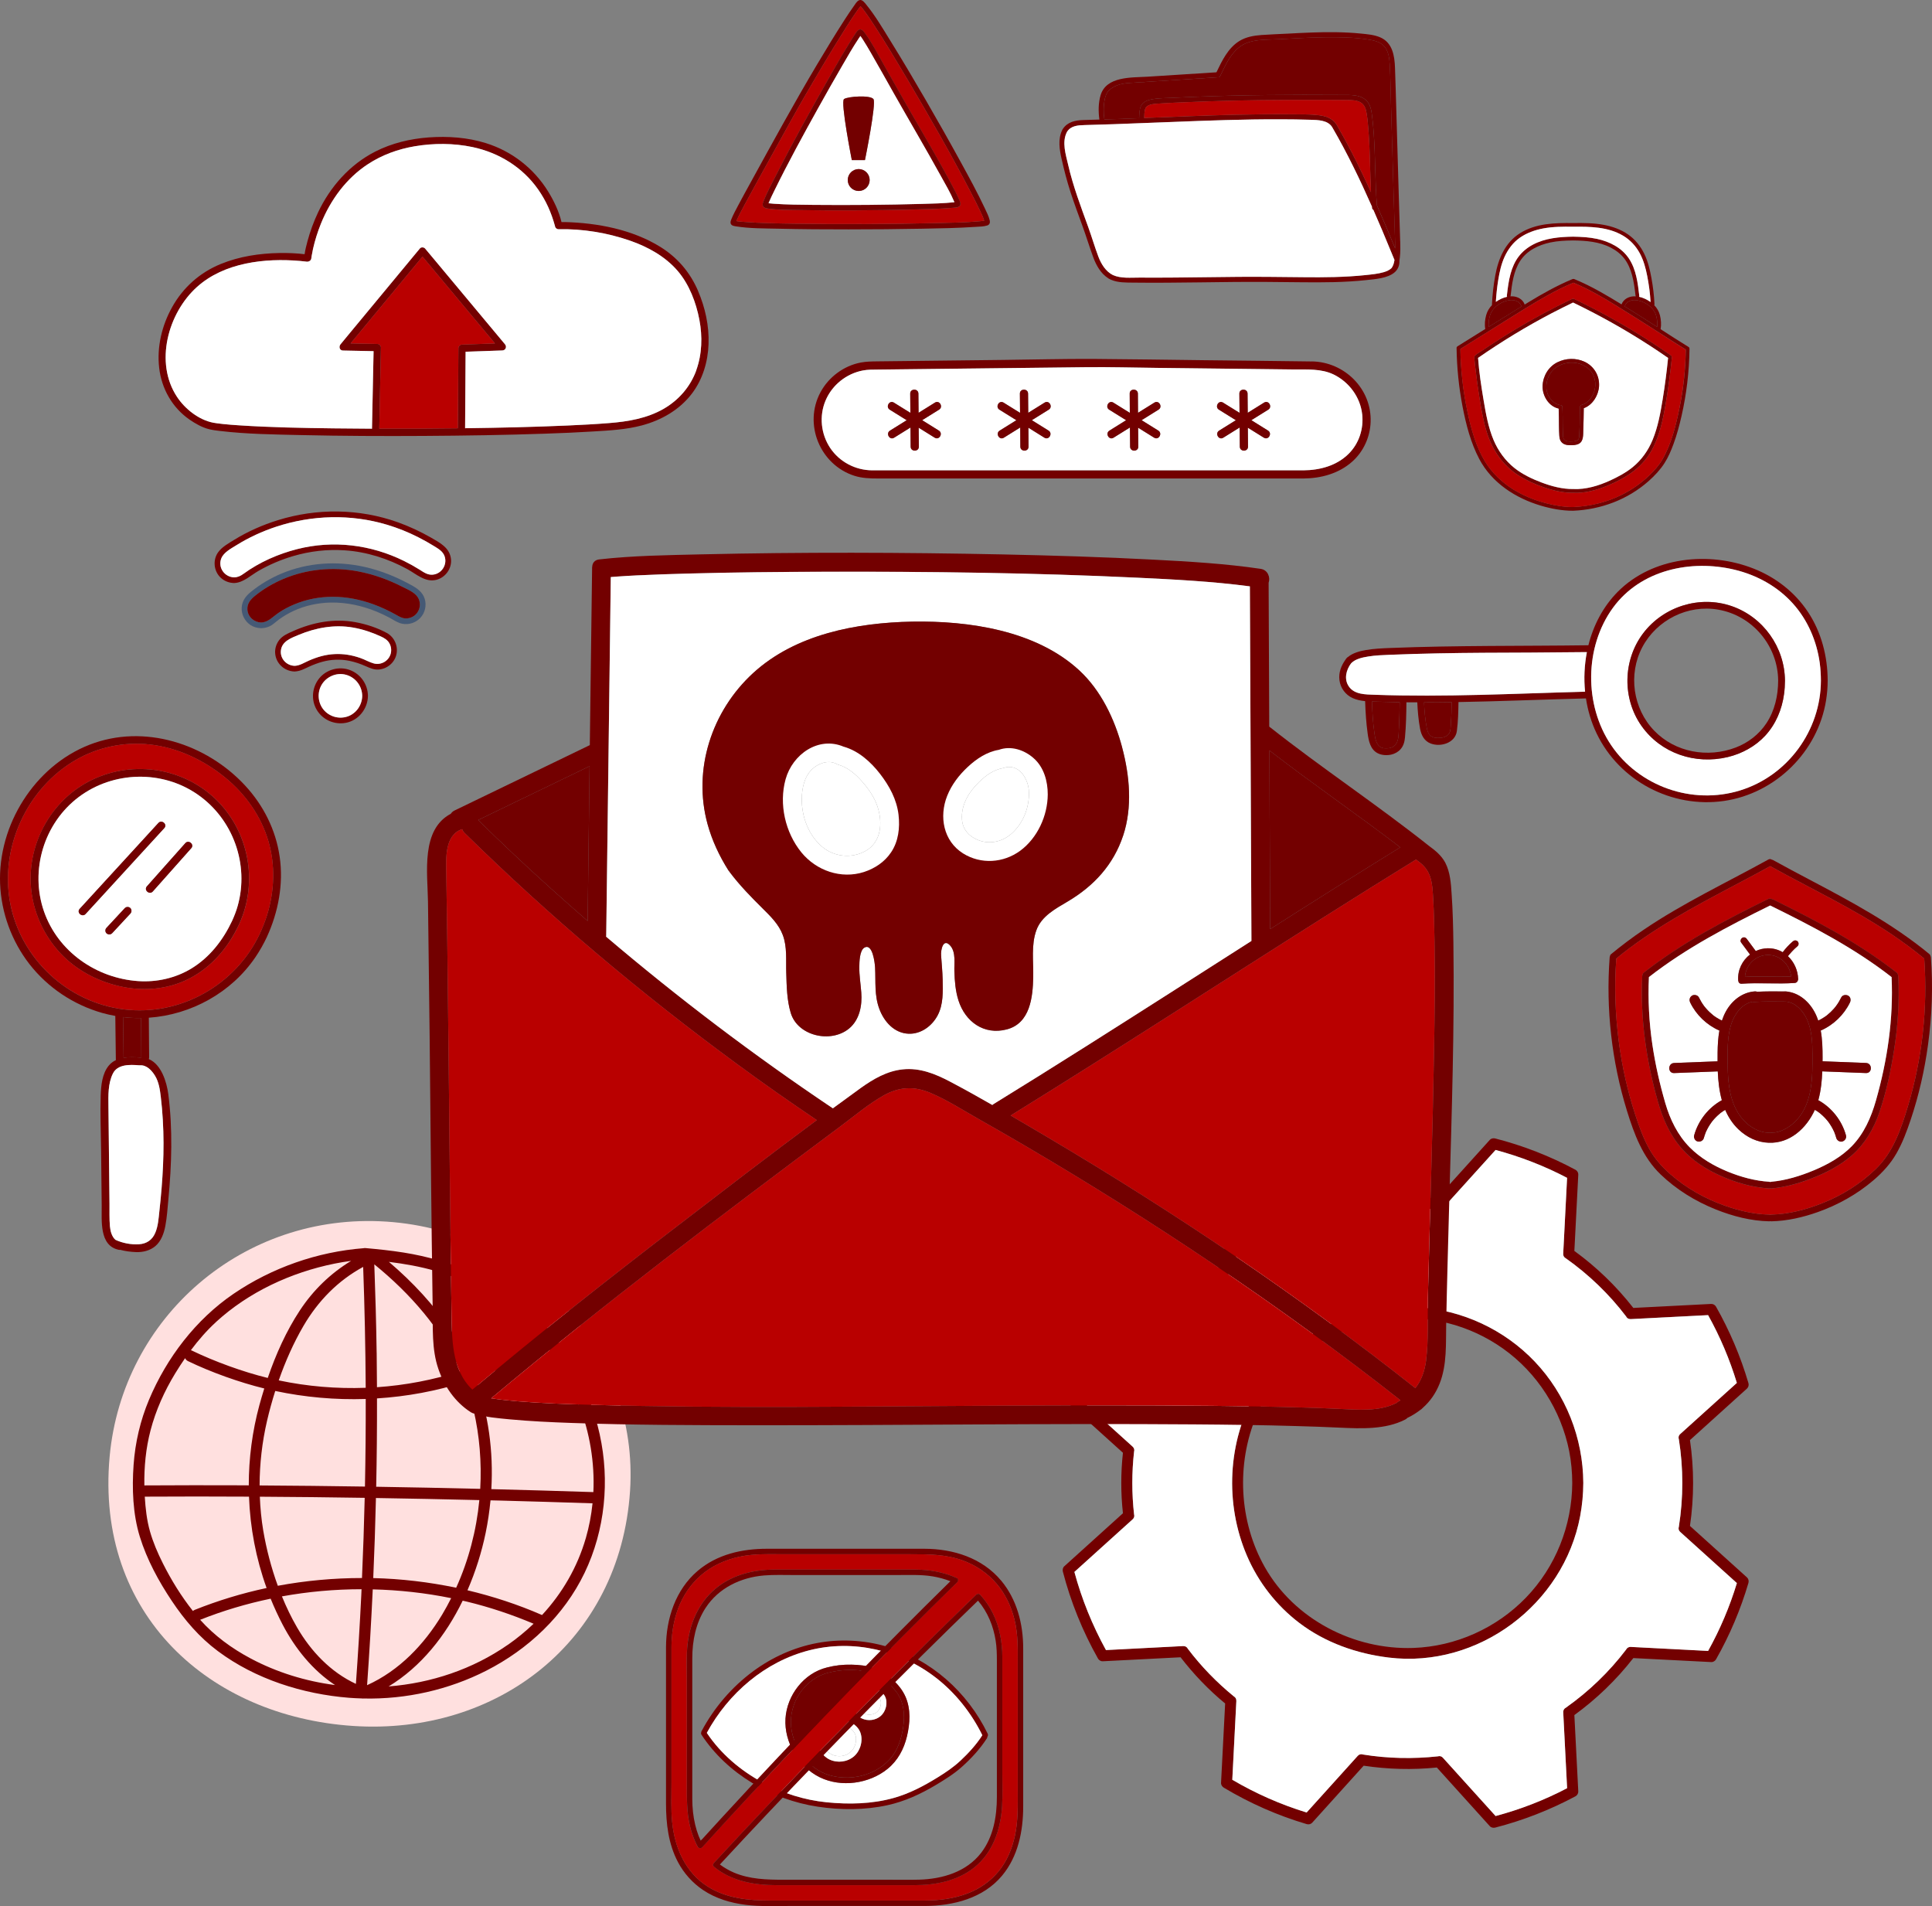
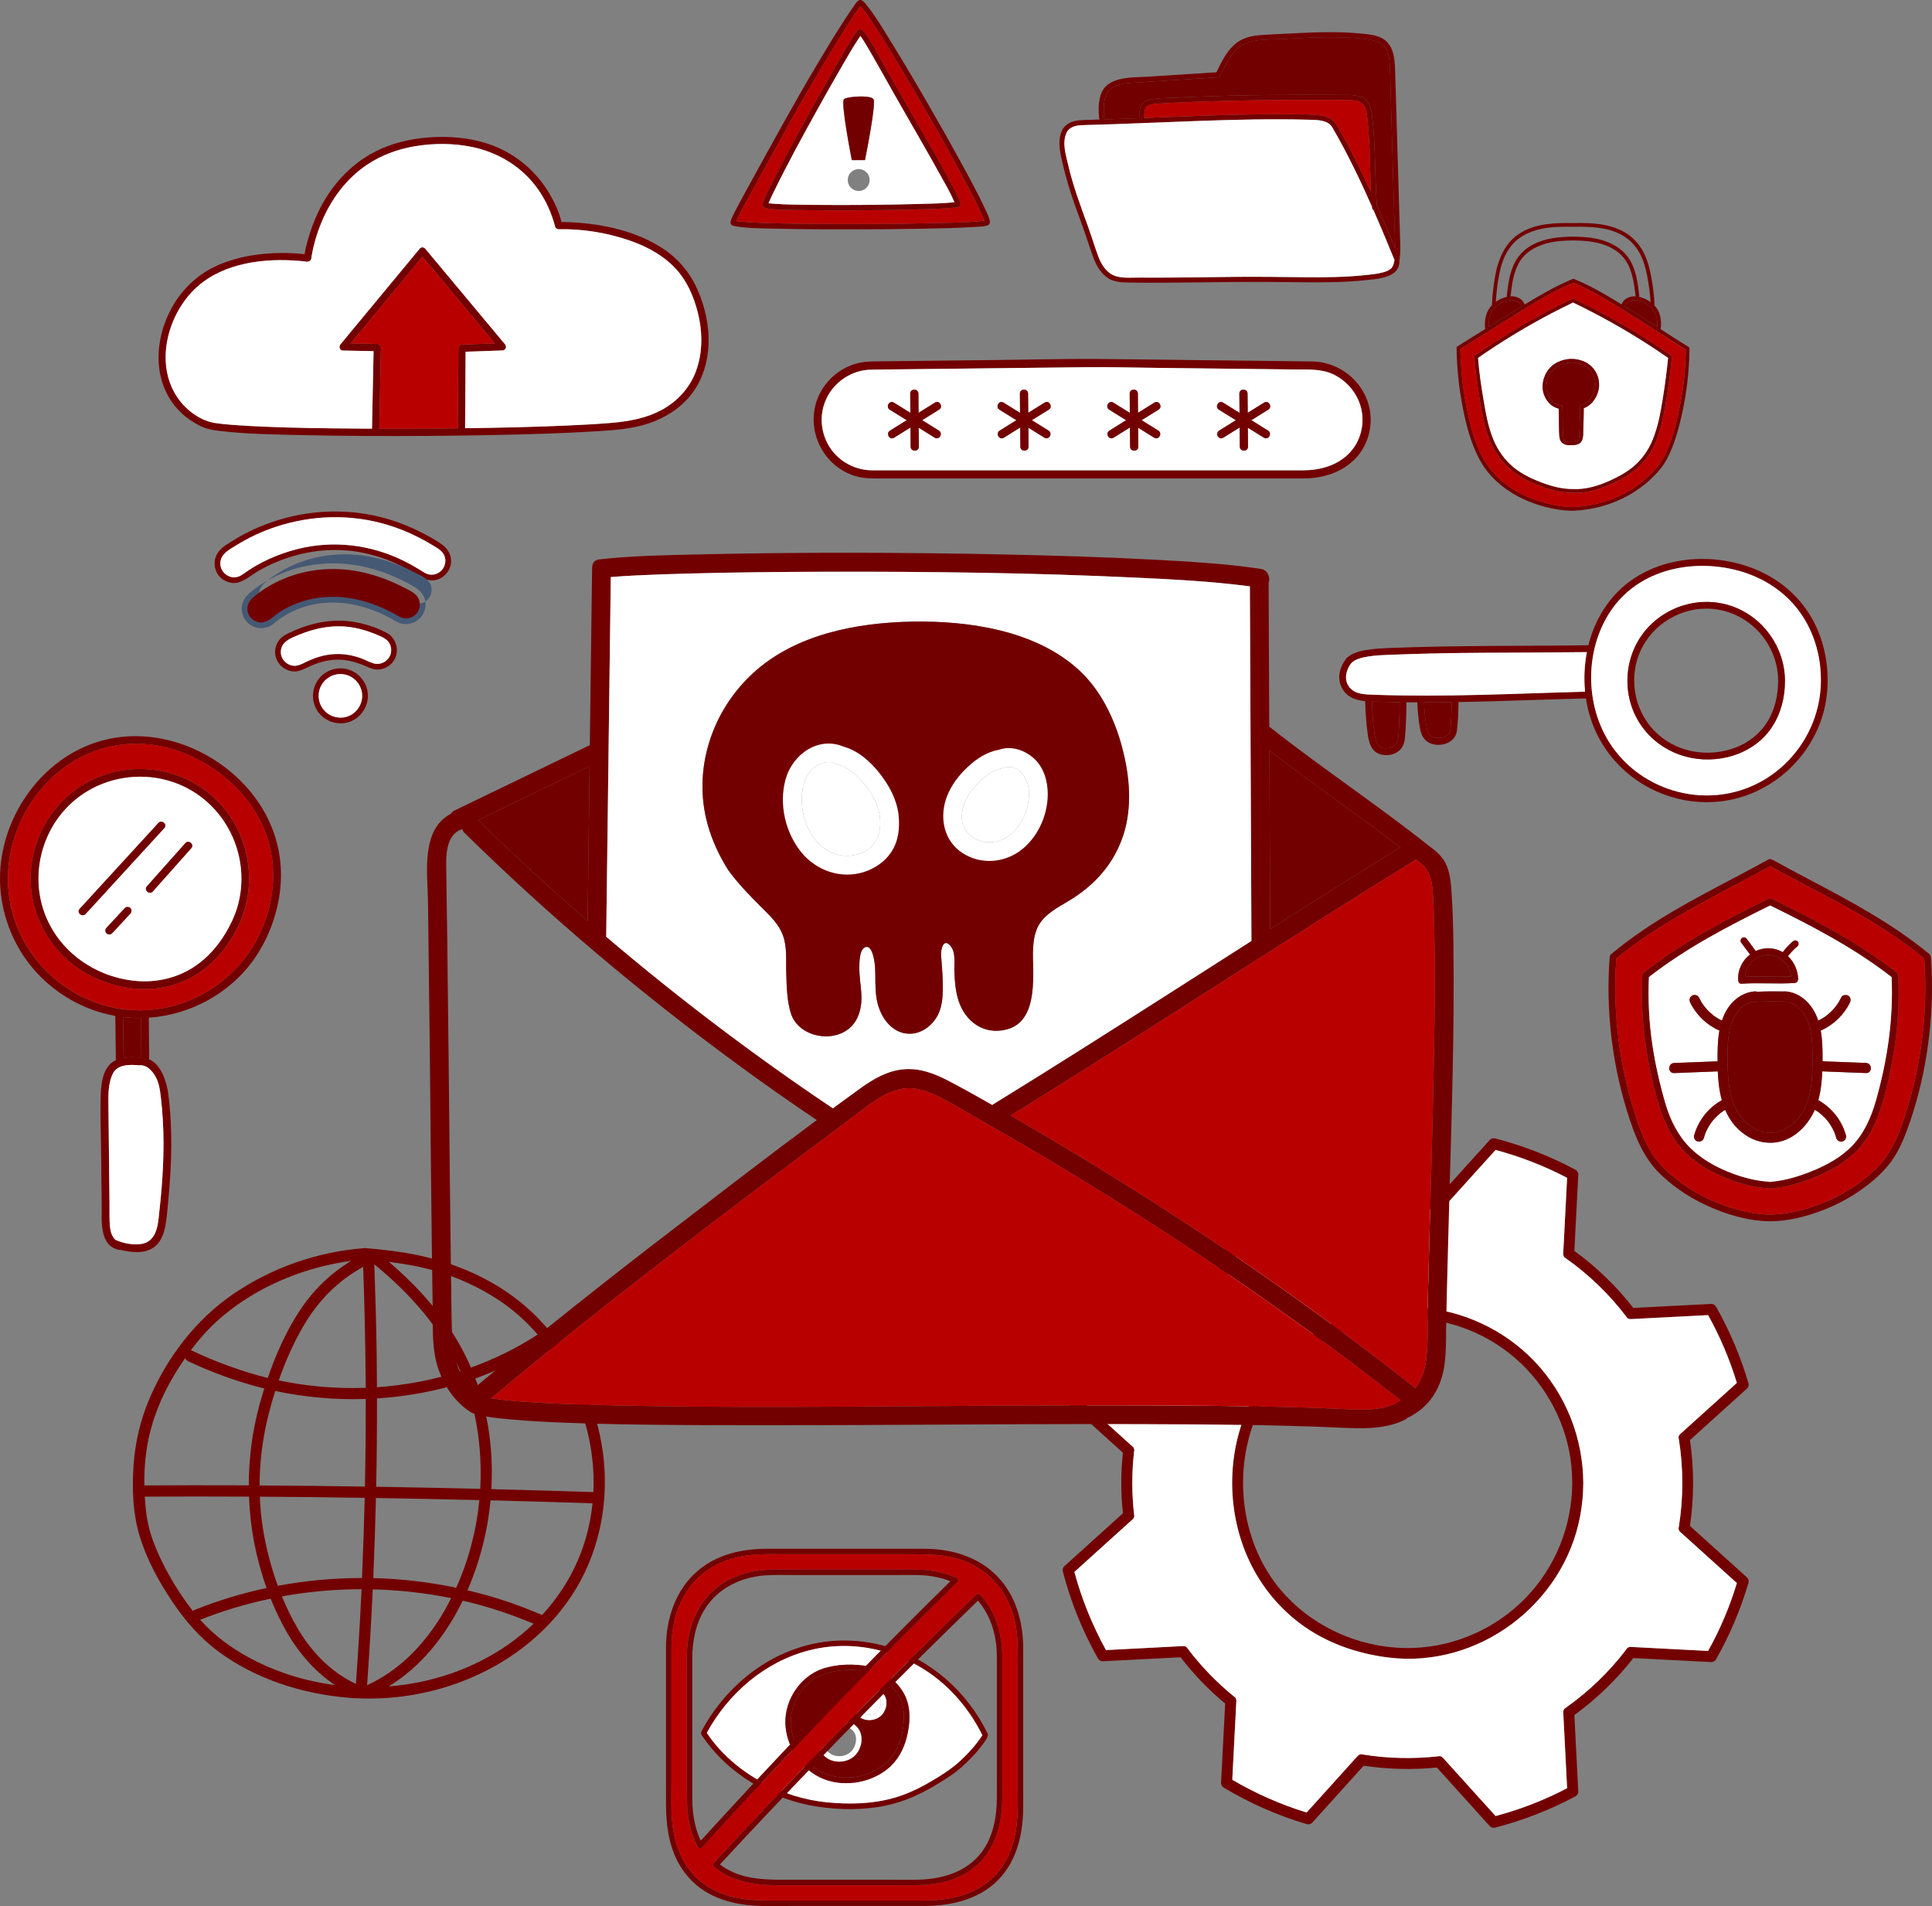
<svg xmlns="http://www.w3.org/2000/svg" id="Layer_2" data-name="Layer 2" viewBox="0 0 768.61 758.2">
  <rect x="0" y="0" width="768.61" height="758.2" fill="#808080" stroke="none" />
  <g id="OBJECTS">
    <g>
      <g>
        <path d="M277.71,115.7c-3.17-7.37-8.21-13.28-15.04-17.51-11.15-6.91-24.98-9.52-37.95-9.86-.44,0-.89,0-1.34,0-1.02-4.31-3.08-8.54-5.37-12.25-5.68-9.15-14.38-15.91-24.65-19.13-7.35-2.3-15.17-2.84-22.83-2.29-7.39.55-14.66,2.28-21.27,5.65-10.14,5.17-17.91,13.98-22.74,24.21-1.73,3.69-3.15,7.52-4.2,11.46-.44,1.66-.9,3.4-1.14,5.14-3.28-.4-6.6-.53-9.9-.48-7.96.13-16.02,1.33-23.43,4.36-8.31,3.39-15,9.33-19.37,17.17-4.09,7.31-6.13,15.86-5.15,24.21.97,8.26,5.19,15.75,12.05,20.51,2.34,1.61,5.07,3.18,7.86,3.85,1.35.33,2.76.51,4.15.67,10.8,1.3,21.82,1.41,32.69,1.66,16.16.36,32.31.43,48.48.33,16.13-.1,32.28-.34,48.41-.9,6.43-.21,12.86-.49,19.28-.89,6.37-.39,12.86-.73,19.06-2.38,7.81-2.08,15.02-6.19,19.96-12.68,4.29-5.65,6.37-12.69,6.61-19.73.26-7.23-1.34-14.48-4.18-21.1ZM182.17,167.01c-.01,1.13-.02,2.25-.02,3.36-.35,0-.68,0-1.01.01-10.08.13-20.17.17-30.25.13l.66-32.23c.02-.77-.63-1.45-1.41-1.47l-10.65-.22c2.88-3.48,5.78-6.97,8.66-10.46,5.67-6.84,11.34-13.7,17.01-20.54.98-1.18,1.95-2.35,2.93-3.52,3.23,3.87,6.47,7.75,9.7,11.63,5.71,6.83,11.42,13.68,17.13,20.52.66.8,1.33,1.59,2,2.39-4.36.15-8.72.31-13.08.46-.77.02-1.46.59-1.47,1.41-.07,9.5-.13,19.01-.19,28.51ZM263.98,162.65c-6.65,3.79-14.15,5.05-21.67,5.64-5.49.44-11.01.73-16.52.97-13.57.6-27.17.9-40.75,1.08.06-9.25.12-18.49.18-27.73,0-.9.01-1.8.02-2.7,4.87-.18,9.74-.34,14.62-.51,1.29-.04,1.87-1.47,1.06-2.44-3.58-4.29-7.15-8.58-10.74-12.87-5.7-6.83-11.42-13.68-17.12-20.52-1.32-1.57-2.63-3.15-3.95-4.72-.46-.55-1.57-.62-2.04-.04-3.56,4.29-7.11,8.59-10.67,12.88-5.67,6.84-11.34,13.69-17.01,20.53-1.3,1.59-2.61,3.16-3.91,4.74-.76.92-.38,2.45.96,2.47l12.19.25-.63,30.69c0,.06,0,.1.02.15-5.08-.02-10.17-.06-15.25-.13-12.61-.16-25.25-.38-37.84-1.22-2.04-.13-4.07-.29-6.11-.5-.79-.09-1.59-.17-2.39-.29-.2-.03-.71-.1-.74-.11-.29-.04-.59-.09-.88-.14-5.73-1.12-11.2-5.46-14.37-10.25-9.03-13.61-3.62-33.34,7.93-43.73,10.81-9.74,27.07-11.57,41.02-10.35.71.06,1.41.13,2.13.22.12.01.49.07.69.09-.02,0-.06-.01-.08-.02.23.03.44-.01.62-.08.56-.15,1.03-.58,1.11-1.28.01-.09.03-.18.03-.29.03-.1.04-.21.05-.31,0-.05,0-.06.01-.09,0-.02,0-.05.01-.09.17-1,.36-2,.58-3,.77-3.38,1.82-6.72,3.12-9.94,3.81-9.46,10.1-18.08,18.7-23.7,5.61-3.68,11.96-5.99,18.56-7.11,7.56-1.29,15.6-1.28,23.13.32,10.45,2.23,19.83,8,26.01,16.8,3.22,4.59,5.26,9.27,6.71,14.53.02.08.04.17.06.25.11.6.76,1.1,1.36,1.09,9.51-.23,19.44,1.41,28.4,4.52,7.15,2.48,14.06,6.28,19.04,12.09,4.6,5.38,7.3,12.55,8.61,19.43,1.26,6.63,1.07,13.62-1.23,20.01-2.36,6.57-7.04,11.95-13.07,15.4Z" style="fill: #730000; stroke-width: 0px;" />
        <path d="M182.36,138.5c-.07,9.5-.13,19.01-.19,28.51-.01,1.13-.02,2.25-.02,3.36-.35,0-.68,0-1.01.01-10.08.13-20.17.17-30.25.13l.66-32.23c.02-.77-.63-1.45-1.41-1.47l-10.65-.22c2.88-3.48,5.78-6.97,8.66-10.46,5.67-6.84,11.34-13.7,17.01-20.54.98-1.18,1.95-2.35,2.93-3.52,3.23,3.87,6.47,7.75,9.7,11.63,5.71,6.83,11.42,13.68,17.13,20.52.66.8,1.33,1.59,2,2.39-4.36.15-8.72.31-13.08.46-.77.02-1.46.59-1.47,1.41Z" style="fill: #b90000; stroke-width: 0px;" />
        <path d="M277.04,147.25c-2.36,6.57-7.04,11.95-13.07,15.4-6.65,3.79-14.15,5.05-21.67,5.64-5.49.44-11.01.73-16.52.97-13.57.6-27.17.9-40.75,1.08.06-9.25.12-18.49.18-27.73,0-.9.01-1.8.02-2.7,4.87-.18,9.74-.34,14.62-.51,1.29-.04,1.87-1.47,1.06-2.44-3.58-4.29-7.15-8.58-10.74-12.87-5.7-6.83-11.42-13.68-17.12-20.52-1.32-1.57-2.63-3.15-3.95-4.72-.46-.55-1.57-.62-2.04-.04-3.56,4.29-7.11,8.59-10.67,12.88-5.67,6.84-11.34,13.69-17.01,20.53-1.3,1.59-2.61,3.16-3.91,4.74-.76.92-.38,2.45.96,2.47l12.19.25-.63,30.69c0,.06,0,.1.02.15-5.08-.02-10.17-.06-15.25-.13-12.61-.16-25.25-.38-37.84-1.22-2.04-.13-4.07-.29-6.11-.5-.79-.09-1.59-.17-2.39-.29-.2-.03-.71-.1-.74-.11-.29-.04-.59-.09-.88-.14-5.73-1.12-11.2-5.46-14.37-10.25-9.03-13.61-3.62-33.34,7.93-43.73,10.81-9.74,27.07-11.57,41.02-10.35.71.06,1.41.13,2.13.22.12.01.49.07.69.09-.05-.01-.11-.03-.19-.04.28.05.52.01.74-.07.56-.15,1.03-.58,1.11-1.28.01-.09.03-.18.03-.29.03-.1.04-.21.05-.31,0-.05,0-.06.01-.09,0-.02,0-.05.01-.09.17-1,.36-2,.58-3,.77-3.38,1.82-6.72,3.12-9.94,3.81-9.46,10.1-18.08,18.7-23.7,5.61-3.68,11.96-5.99,18.56-7.11,7.56-1.29,15.6-1.28,23.13.32,10.45,2.23,19.83,8,26.01,16.8,3.22,4.59,5.26,9.27,6.71,14.53.02.08.04.17.06.25.11.6.76,1.1,1.36,1.09,9.51-.23,19.44,1.41,28.4,4.52,7.15,2.48,14.06,6.28,19.04,12.09,4.6,5.38,7.3,12.55,8.61,19.43,1.26,6.63,1.07,13.62-1.23,20.01Z" style="fill: #fff; stroke-width: 0px;" />
      </g>
      <g>
        <path d="M393.71,87.56c-.39-1.63-1.22-3.21-1.92-4.72-2.94-6.26-6.28-12.35-9.6-18.41-4.53-8.28-9.18-16.49-13.91-24.66-4.59-7.92-9.25-15.8-14.07-23.57-3.03-4.88-5.99-9.96-9.63-14.42-.57-.7-1.6-2.11-2.69-1.72-.03,0-.06.03-.09.04-.05.02-.1.03-.15.06-.87.45-1.5,1.61-2.04,2.36-1.24,1.72-2.4,3.5-3.55,5.27-3.78,5.85-7.39,11.8-10.95,17.78-9.21,15.46-17.82,31.26-26.49,47.02-1.66,3.02-3.33,6.05-4.94,9.09-.95,1.81-1.95,3.62-2.72,5.51-.34.84-.63,1.84.3,2.42.45.27,1.02.35,1.52.43,5.52.88,11.28.8,16.85.93,9.31.22,18.62.28,27.92.27,9.81,0,19.62-.08,29.43-.27,7.06-.13,14.13-.25,21.18-.73,1.48-.1,3.17-.09,4.6-.55,1.01-.33,1.19-1.2.96-2.16ZM292.37,87.79s0-.02,0-.02c0,0,0,.02.03.03t-.02,0ZM391.4,87.82c-.08.02-.12.02-.15.03,0,0-.02,0-.11,0-.39.05-.77.09-1.16.13-6.03.56-12.12.63-18.16.77-9.22.22-18.43.32-27.65.36-9.42.03-18.83,0-28.25-.15-6.65-.1-13.32-.18-19.95-.7-.5-.03-.99-.08-1.48-.13-.2-.03-.39-.04-.59-.07-.1,0-.21-.03-.3-.03-.03,0-.03,0-.07,0-.18-.03-.36-.07-.53-.1.07-.21.13-.42.27-.7.95-2.08,2.05-4.08,3.12-6.09,3.7-6.9,7.54-13.73,11.32-20.59,4.33-7.86,8.66-15.74,13.16-23.52,3.94-6.8,7.94-13.55,12.06-20.23,2.69-4.37,5.38-8.77,8.36-12.96.37-.51.68-.95.97-1.3.03-.03.04-.05.07-.08.02.02.03.03.06.05.49.51.92,1.08,1.35,1.66,1.53,2.03,2.92,4.17,4.31,6.3,4.34,6.67,8.44,13.51,12.5,20.35,8.89,15.02,17.62,30.18,25.67,45.68,1.3,2.51,2.6,5.04,3.8,7.62.55,1.18,1.16,2.41,1.52,3.68-.05,0-.09.02-.14.03Z" style="fill: #730000; stroke-width: 0px;" />
        <path d="M390.02,84.12c-1.2-2.57-2.5-5.1-3.8-7.62-8.04-15.5-16.78-30.66-25.67-45.68-4.07-6.84-8.16-13.68-12.5-20.35-1.39-2.14-2.79-4.27-4.31-6.3-.43-.57-.86-1.14-1.35-1.66-.03-.02-.04-.03-.06-.05-.03.03-.04.05-.07.08-.29.34-.6.79-.97,1.3-2.98,4.19-5.67,8.59-8.36,12.96-4.12,6.68-8.12,13.43-12.06,20.23-4.49,7.78-8.83,15.65-13.16,23.52-3.78,6.86-7.62,13.69-11.32,20.59-1.07,2.01-2.17,4.01-3.12,6.09-.14.28-.2.49-.27.7.17.03.35.07.53.1.03,0,.04,0,.07,0,.09,0,.2.03.3.03.2.03.39.04.59.07.49.05.98.09,1.48.13,6.63.52,13.3.6,19.95.7,9.42.15,18.83.18,28.25.15,9.22-.04,18.43-.14,27.65-.36,6.05-.15,12.14-.21,18.16-.77.39-.04.77-.08,1.16-.13.09,0,.11,0,.11,0,.03,0,.07,0,.15-.03.04,0,.09-.02.14-.03-.36-1.27-.97-2.5-1.52-3.68ZM381.83,81.89c-.63.82-2.29.74-3.2.81-5.1.45-10.26.52-15.38.65-7.6.19-15.19.28-22.79.33-7.34.03-14.68.03-22.02-.1-4.39-.09-8.94.03-13.28-.66-1.44-.22-2.14-.97-1.56-2.47,1.45-3.82,3.47-7.48,5.33-11.11,6.2-12.17,12.8-24.13,19.53-36,2.83-5,5.69-9.99,8.66-14.91.92-1.52,1.84-3.04,2.83-4.51.45-.67.95-1.66,1.69-2.04.03-.02.07-.03.1-.04.05-.03.1-.05.15-.07,1.04-.33,1.82.88,2.32,1.58,2.63,3.63,4.73,7.71,6.94,11.6,3.49,6.18,6.95,12.37,10.48,18.51,5.99,10.41,12.14,20.75,17.71,31.4.75,1.42,1.49,2.86,2.13,4.34.33.77.95,1.92.35,2.71Z" style="fill: #b90000; stroke-width: 0px;" />
        <path d="M381.48,79.18c-.63-1.48-1.38-2.92-2.13-4.34-5.57-10.64-11.72-20.99-17.71-31.4-3.53-6.14-6.99-12.33-10.48-18.51-2.2-3.89-4.31-7.98-6.94-11.6-.51-.69-1.29-1.9-2.32-1.58-.05.02-.1.04-.15.07-.03.02-.07.03-.1.04-.74.39-1.24,1.37-1.69,2.04-.99,1.48-1.91,2.99-2.83,4.51-2.98,4.92-5.83,9.91-8.66,14.91-6.73,11.88-13.33,23.83-19.53,36-1.85,3.64-3.88,7.29-5.33,11.11-.57,1.5.12,2.25,1.56,2.47,4.35.69,8.89.57,13.28.66,7.33.14,14.67.14,22.02.1,7.6-.04,15.19-.14,22.79-.33,5.12-.13,10.27-.21,15.38-.65.91-.08,2.56,0,3.2-.81.6-.79-.02-1.94-.35-2.71ZM305.04,80.72c-.21-.03-.11-.09,0,0h0ZM379.65,80.46c-4.33.47-8.71.54-13.06.67-7.01.2-14.01.31-21.02.38-7.34.06-14.67.08-22.02,0-5.24-.05-10.5-.09-15.72-.45-.68-.04-1.35-.1-2.02-.19,0,0-.03,0-.05,0,.03-.11.07-.22.1-.31.69-1.63,1.48-3.22,2.26-4.81,5.47-11.15,11.43-22.06,17.47-32.91,3.11-5.6,6.26-11.18,9.49-16.72,2.12-3.65,4.23-7.35,6.58-10.87.21-.32.42-.62.63-.93.26.33.6.85.86,1.24,1.12,1.72,2.16,3.5,3.19,5.27,3.12,5.38,6.13,10.81,9.19,16.23,6.23,11,12.66,21.9,18.77,32.97,1.84,3.34,3.82,6.68,5.31,10.2.02.05.05.15.09.25h-.04Z" style="fill: #730000; stroke-width: 0px;" />
        <path d="M379.61,80.21c-1.49-3.52-3.46-6.86-5.31-10.2-6.11-11.07-12.55-21.96-18.77-32.97-3.06-5.41-6.07-10.85-9.19-16.23-1.03-1.78-2.07-3.55-3.19-5.27-.26-.39-.6-.91-.86-1.24-.21.31-.43.61-.63.93-2.35,3.52-4.46,7.22-6.58,10.87-3.22,5.54-6.37,11.12-9.49,16.72-6.04,10.85-12,21.76-17.47,32.91-.78,1.59-1.57,3.18-2.26,4.81-.03.09-.07.2-.1.31.03,0,.04,0,.05,0,.67.09,1.35.15,2.02.19,5.22.37,10.48.4,15.72.45,7.34.08,14.67.06,22.02,0,7.01-.07,14.01-.18,21.02-.38,4.35-.13,8.73-.2,13.06-.67h.04c-.03-.1-.07-.2-.09-.25ZM341.62,75.97c-2.4,0-4.36-1.95-4.36-4.36s1.96-4.36,4.36-4.36,4.36,1.96,4.36,4.36-1.95,4.36-4.36,4.36ZM344.1,63.69h-5.22s-4.59-23.23-3.1-24.28c1.49-1.06,10.46-1.66,11.7,0,1.24,1.66-3.37,24.28-3.37,24.28Z" style="fill: #fff; stroke-width: 0px;" />
        <path d="M344.1,63.69h-5.22s-4.59-23.23-3.1-24.28c1.49-1.06,10.46-1.66,11.7,0,1.24,1.66-3.37,24.28-3.37,24.28Z" style="fill: #730000; stroke-width: 0px;" />
-         <path d="M345.98,71.61c0,2.41-1.95,4.36-4.36,4.36s-4.36-1.95-4.36-4.36,1.96-4.36,4.36-4.36,4.36,1.96,4.36,4.36Z" style="fill: #730000; stroke-width: 0px;" />
      </g>
      <g>
        <path d="M768.17,380.82c-.02-.21-.08-.41-.16-.57-.04-.26-.17-.51-.44-.74-14.58-12.03-31.16-20.9-47.81-29.67-4.8-2.54-9.62-5.09-14.37-7.72-.17-.09-.34-.14-.5-.16-.36-.27-.87-.35-1.38-.07-16.61,9.19-33.88,17.28-49.62,27.95-4.46,3.02-8.78,6.25-12.94,9.68-.29.24-.42.51-.44.78-.07.15-.13.33-.14.52-1.54,20.48.82,41.43,6.89,61.05,2.85,9.21,6.25,18.44,13.34,25.25,6.33,6.08,13.9,10.73,22.03,13.98,6.68,2.67,13.95,4.56,21.17,4.7.17.01.32-.02.46-.06.14.04.29.07.47.06,6.26-.12,12.54-1.58,18.42-3.66,8.07-2.86,15.63-7.08,22.14-12.64,3.64-3.1,6.81-6.56,9.19-10.73,2.39-4.17,4.08-8.72,5.61-13.26,3.29-9.77,5.58-19.88,6.96-30.09,1.56-11.46,1.99-23.05,1.12-34.58ZM759.03,440.02c-2.68,8.95-5.83,18.23-12.68,24.89-6.09,5.93-13.46,10.55-21.34,13.67-6.41,2.55-13.36,4.41-20.28,4.54-.18.01-.33.04-.47.1-.13-.05-.29-.09-.46-.1-6.02-.11-12.04-1.57-17.7-3.56-7.82-2.77-15.21-6.93-21.47-12.39-3.51-3.06-6.48-6.43-8.71-10.54-2.28-4.18-3.88-8.69-5.35-13.2-3.09-9.46-5.27-19.23-6.56-29.11-1.43-10.94-1.8-22.04-.99-33.05,14.44-11.88,30.96-20.63,47.43-29.33,4.61-2.43,9.22-4.88,13.79-7.4,16.16,8.93,32.96,16.81,48.32,27.11,4.47,3.01,8.8,6.22,12.96,9.64,1.43,19.74-.8,39.79-6.49,58.74Z" style="fill: #730000; stroke-width: 0px;" />
        <path d="M765.52,381.29c-4.16-3.42-8.49-6.63-12.96-9.64-15.36-10.3-32.16-18.17-48.32-27.11-4.57,2.52-9.18,4.97-13.79,7.4-16.47,8.7-32.99,17.45-47.43,29.33-.8,11.02-.44,22.11.99,33.05,1.28,9.87,3.47,19.65,6.56,29.11,1.47,4.51,3.07,9.02,5.35,13.2,2.22,4.11,5.2,7.48,8.71,10.54,6.26,5.46,13.65,9.62,21.47,12.39,5.66,1.99,11.68,3.46,17.7,3.56.17.01.33.04.46.1.14-.05.29-.09.47-.1,6.92-.13,13.87-1.99,20.28-4.54,7.88-3.12,15.25-7.74,21.34-13.67,6.85-6.66,9.99-15.94,12.68-24.89,5.69-18.94,7.93-39,6.49-58.74ZM753.58,417.28c-1.31,8.45-3.14,17.01-5.88,25.13-2.16,6.4-5.78,12.63-10.91,17.12-4.75,4.15-10.48,7.09-16.36,9.33-5.02,1.93-10.33,3.41-15.7,3.88-.19.01-.34-.01-.49-.05-.13.04-.27.06-.44.05-6.64-.42-13.18-2.3-19.23-5-5.73-2.56-11.3-6.04-15.46-10.79-4.81-5.49-7.64-11.98-9.6-18.93-4.57-16.16-7-32.96-6.17-49.77.01-.21.06-.41.14-.57.03-.27.16-.55.46-.77,15.22-11.92,32.28-20.85,49.58-29.34.5-.25.99-.16,1.36.09.17.01.34.05.52.14,17.16,8.43,34.07,17.29,49.18,29.12.3.22.43.5.45.77.09.16.14.35.15.57.48,9.71-.12,19.44-1.6,29.04Z" style="fill: #b90000; stroke-width: 0px;" />
        <path d="M755.18,388.24c-.01-.21-.06-.41-.15-.57-.02-.27-.15-.55-.45-.77-15.11-11.83-32.03-20.69-49.18-29.12-.18-.09-.35-.13-.52-.14-.36-.25-.86-.33-1.36-.09-17.3,8.49-34.36,17.43-49.58,29.34-.3.22-.43.5-.46.77-.07.16-.13.35-.14.57-.82,16.82,1.6,33.61,6.17,49.77,1.96,6.95,4.78,13.45,9.6,18.93,4.16,4.75,9.72,8.24,15.46,10.79,6.05,2.7,12.59,4.58,19.23,5,.17.01.31-.01.44-.05.15.04.3.06.49.05,5.37-.47,10.69-1.96,15.7-3.88,5.87-2.24,11.61-5.18,16.36-9.33,5.13-4.48,8.75-10.72,10.91-17.12,2.74-8.12,4.58-16.68,5.88-25.13,1.49-9.61,2.09-19.33,1.6-29.04ZM746.3,437.8c-1.89,6.65-4.72,13.14-9.63,18.16-4.17,4.27-9.6,7.28-15.06,9.56-5.33,2.22-11.1,4.02-16.88,4.54-.17.01-.32.05-.45.12-.14-.06-.3-.11-.48-.12-5.63-.35-11.21-1.88-16.42-4.01-5.54-2.26-10.91-5.39-15.14-9.66-4.81-4.87-7.84-11.1-9.73-17.62-2.21-7.61-3.97-15.35-5.13-23.19-1.32-8.91-1.79-17.93-1.38-26.92,14.8-11.54,31.45-20.22,48.23-28.48,16.82,8.27,33.48,16.91,48.31,28.48.76,16.63-1.68,33.16-6.24,49.14Z" style="fill: #730000; stroke-width: 0px;" />
        <path d="M752.53,388.66c-14.83-11.56-31.49-20.21-48.31-28.48-16.78,8.26-33.43,16.93-48.23,28.48-.41,9,.06,18.01,1.38,26.92,1.17,7.84,2.92,15.59,5.13,23.19,1.89,6.51,4.92,12.75,9.73,17.62,4.23,4.27,9.6,7.4,15.14,9.66,5.21,2.13,10.79,3.66,16.42,4.01.18.01.34.05.48.12.13-.06.28-.11.45-.12,5.78-.51,11.55-2.31,16.88-4.54,5.47-2.28,10.89-5.3,15.06-9.56,4.91-5.03,7.73-11.51,9.63-18.16,4.56-15.98,7-32.51,6.24-49.14ZM692.63,374.87c-.45-.61-.07-1.48.48-1.83.28-.19.71-.22,1.03-.14.36.1.58.32.8.61,1.18,1.59,2.35,3.19,3.54,4.78,1.45-.67,3.06-1.06,4.75-1.09,2.2-.04,4.23.55,5.97,1.56,1.2-1.57,2.54-3.03,4.04-4.31.57-.49,1.32-.52,1.89,0,.5.46.53,1.43,0,1.89-.81.68-1.57,1.41-2.29,2.19-.36.39-.72.79-1.06,1.21-.07.1-.16.19-.24.29-.03.05-.07.1-.11.14,0,0-.07.11-.1.13s-.03.03-.04.05c2.42,2.27,3.94,5.53,4.04,9.06.01.24-.04.43-.12.6-.15.5-.56.94-1.22.98-7.05.5-14.13-.19-21.18.31-.73.04-1.14-.41-1.25-.95-.04-.12-.07-.25-.09-.39-.27-4.13,1.64-7.93,4.71-10.28-1.19-1.62-2.39-3.22-3.57-4.82ZM742.36,426.83c-5.8-.22-11.6-.45-17.39-.67-.15,3.78-.52,7.55-1.51,11.21-.02.09-.04.17-.07.26,5.34,2.94,9.37,8.07,11,13.94.31,1.08-.36,2.13-1.39,2.47-1.04.33-2.19-.4-2.47-1.4-.19-.7-.42-1.38-.68-2.05-.01-.03-.1-.24-.13-.32-.04-.1-.12-.27-.13-.29-.15-.33-.31-.65-.48-.97-.32-.61-.66-1.2-1.05-1.78-.37-.58-.71-1.03-.96-1.34-.87-1.07-1.84-2.05-2.9-2.93-.13-.11-.26-.21-.38-.31t-.04-.03s-.04-.03-.1-.07c-.3-.21-.59-.42-.89-.62-.26-.16-.52-.3-.78-.46-3.34,7.39-10.01,13.45-18.38,13.08-4.52-.14-8.73-2.17-12.07-5.38-2.33-2.25-3.99-4.86-5.21-7.68-.27.17-.56.32-.82.49-.28.18-.53.37-.8.57-.05.04-.1.06-.12.07-.03.03-.05.05-.11.09-.13.11-.26.21-.37.32-1.04.86-1.99,1.82-2.83,2.87,0,0-.21.28-.24.29-.07.11-.15.21-.22.32-.19.27-.37.53-.56.81-.37.58-.73,1.17-1.04,1.78-.15.3-.3.59-.44.89,0,.01-.13.29-.15.33-.04.13-.1.25-.14.36-.26.64-.46,1.31-.65,1.97-.3,1.08-1.4,1.64-2.46,1.4-1.06-.25-1.68-1.47-1.4-2.47,1.63-5.87,5.67-11.01,11.01-13.95-1.02-3.67-1.45-7.58-1.62-11.46-5.79.22-11.57.45-17.36.67-2.59.1-2.58-3.92,0-4.01,5.75-.22,11.51-.45,17.28-.67-.01-1.18,0-2.35.01-3.51.03-2.9.19-5.85.71-8.72-5.01-2.17-9.23-6.24-11.61-11.15-.49-1.02-.25-2.12.72-2.74.87-.56,2.29-.24,2.75.72.57,1.16,1.22,2.27,1.99,3.32.01.01.06.1.12.16.04.05.2.27.24.3.19.24.4.47.6.71.41.46.83.91,1.28,1.33.45.43.92.82,1.39,1.22.03.03.05.04.06.06.02.01.03.02.06.04.13.1.27.2.41.3.25.18.5.35.76.52.72.46,1.47.87,2.24,1.25.41-1.23.91-2.43,1.54-3.58,2.35-4.35,6.53-7.69,11.56-8.04.35-.02.64.03.9.14,3.58-.18,7.17-.16,10.75-.12.15-.02.31-.03.48-.02.09.01.17.02.26.03h.17c.17,0,.33.03.49.07,5.36.76,9.45,4.89,11.52,9.78.25.58.46,1.16.65,1.74.8-.39,1.58-.81,2.32-1.31.26-.17.51-.34.76-.52.12-.09.22-.16.34-.25t.04-.03l.07-.07c.48-.39.95-.79,1.4-1.22.44-.42.87-.87,1.28-1.33.21-.26.44-.51.64-.77.05-.06.2-.27.2-.27.05-.06.11-.13.15-.2.75-1.02,1.39-2.11,1.94-3.24.49-1.01,1.85-1.2,2.75-.72,1.01.52,1.18,1.8.72,2.74-2.37,4.91-6.6,8.97-11.62,11.15.65,3.55.74,7.22.73,10.81,0,.47-.01.94-.01,1.41,5.77.22,11.53.45,17.3.67,2.58.1,2.58,4.11,0,4.01Z" style="fill: #fff; stroke-width: 0px;" />
        <path d="M742.36,422.82c-5.77-.22-11.53-.45-17.3-.67,0-.47.01-.94.01-1.41.01-3.59-.08-7.26-.73-10.81,5.02-2.17,9.24-6.24,11.62-11.15.46-.94.29-2.21-.72-2.74-.9-.48-2.26-.29-2.75.72-.55,1.13-1.19,2.23-1.94,3.24-.04.07-.1.14-.15.2,0,0-.15.2-.2.27-.2.26-.43.51-.64.77-.42.46-.85.91-1.28,1.33-.45.43-.92.83-1.4,1.22l-.07.07s-.02.01-.04.03c-.12.09-.22.16-.34.25-.25.18-.5.35-.76.52-.74.49-1.52.92-2.32,1.31-.19-.59-.41-1.17-.65-1.74-2.08-4.89-6.16-9.02-11.52-9.78-.16-.04-.32-.07-.49-.07h-.17c-.09-.01-.17-.02-.26-.03-.17-.01-.33,0-.48.02-3.58-.04-7.17-.06-10.75.12-.26-.11-.55-.16-.9-.14-5.04.35-9.21,3.69-11.56,8.04-.63,1.16-1.13,2.35-1.54,3.58-.77-.39-1.52-.79-2.24-1.25-.26-.17-.51-.34-.76-.52-.14-.1-.28-.2-.41-.3-.03-.02-.04-.03-.06-.04-.01-.02-.03-.03-.06-.06-.47-.4-.94-.79-1.39-1.22-.45-.42-.88-.87-1.28-1.33-.2-.24-.41-.47-.6-.71-.03-.03-.19-.25-.24-.3-.05-.06-.11-.15-.12-.16-.77-1.05-1.42-2.16-1.99-3.32-.46-.95-1.88-1.27-2.75-.72-.96.62-1.21,1.72-.72,2.74,2.37,4.91,6.6,8.97,11.61,11.15-.51,2.87-.67,5.82-.71,8.72-.01,1.16-.02,2.33-.01,3.51-5.77.22-11.52.45-17.28.67-2.58.1-2.59,4.11,0,4.01,5.79-.22,11.57-.45,17.36-.67.16,3.87.6,7.79,1.62,11.46-5.34,2.94-9.38,8.08-11.01,13.95-.28,1.01.34,2.23,1.4,2.47,1.06.24,2.16-.32,2.46-1.4.19-.66.4-1.33.65-1.97.04-.12.1-.24.14-.36.02-.04.15-.32.15-.33.14-.3.29-.59.44-.89.31-.61.66-1.2,1.04-1.78.18-.28.36-.55.56-.81.07-.11.15-.21.22-.32.02-.01.24-.29.24-.29.84-1.05,1.8-2.01,2.83-2.87.12-.11.25-.21.37-.32.05-.03.07-.05.11-.09.02-.01.06-.03.12-.07.27-.19.52-.39.8-.57.27-.17.56-.32.82-.49,1.22,2.82,2.88,5.43,5.21,7.68,3.34,3.21,7.54,5.24,12.07,5.38,8.37.36,15.04-5.69,18.38-13.08.26.16.52.3.78.46.3.2.59.41.89.62.05.04.09.06.1.07t.04.03c.13.1.26.2.38.31,1.06.88,2.03,1.86,2.9,2.93.26.31.59.76.96,1.34.39.58.73,1.17,1.05,1.78.17.32.33.64.48.97.01.02.09.19.13.29.03.09.12.29.13.32.27.67.49,1.36.68,2.05.28,1.01,1.43,1.73,2.47,1.4,1.03-.34,1.7-1.39,1.39-2.47-1.63-5.87-5.66-11-11-13.94.03-.09.05-.17.07-.26.98-3.66,1.36-7.43,1.51-11.21,5.8.22,11.6.45,17.39.67,2.58.1,2.58-3.92,0-4.01ZM714.7,445.6c-2.26,2.4-5.27,4.35-8.55,4.88-.21-.02-.43-.02-.64.02-.45.06-.9.1-1.35.11-.43-.01-.87-.04-1.31-.11-.18-.03-.36-.03-.55-.03-2.78-.43-5.41-1.86-7.49-3.73-3.26-2.95-5.18-6.87-6.23-11.1-1.16-4.71-1.26-9.6-1.28-14.42-.03-4.69,0-9.47,1.48-13.96,1.28-3.88,4.21-8.02,8.46-8.79.19.06.4.11.61.09,4.2-.28,8.42-.21,12.62-.16,3.96.4,6.92,3.77,8.46,7.21,1.91,4.28,2.1,9.14,2.12,13.76.04,8.84.11,19.37-6.36,26.25Z" style="fill: #730000; stroke-width: 0px;" />
        <path d="M714.7,445.6c-2.26,2.4-5.27,4.35-8.55,4.88-.21-.02-.43-.02-.64.02-.45.06-.9.1-1.35.11-.43-.01-.87-.04-1.31-.11-.18-.03-.36-.03-.55-.03-2.78-.43-5.41-1.86-7.49-3.73-3.26-2.95-5.18-6.87-6.23-11.1-1.16-4.71-1.26-9.6-1.28-14.42-.03-4.69,0-9.47,1.48-13.96,1.28-3.88,4.21-8.02,8.46-8.79.19.06.4.11.61.09,4.2-.28,8.42-.21,12.62-.16,3.96.4,6.92,3.77,8.46,7.21,1.91,4.28,2.1,9.14,2.12,13.76.04,8.84.11,19.37-6.36,26.25Z" style="fill: #730000; stroke-width: 0px;" />
        <path d="M711.35,380.3s.1-.13.1-.13c.03-.04.08-.09.11-.14.07-.1.16-.19.24-.29.34-.42.7-.82,1.06-1.21.72-.78,1.48-1.51,2.29-2.19.53-.46.5-1.43,0-1.89-.58-.52-1.33-.49-1.89,0-1.51,1.28-2.85,2.74-4.04,4.31-1.74-1.02-3.77-1.6-5.97-1.56-1.69.03-3.29.42-4.75,1.09-1.19-1.59-2.36-3.19-3.54-4.78-.22-.29-.44-.51-.8-.61-.32-.09-.75-.05-1.03.14-.56.35-.93,1.22-.48,1.83,1.19,1.6,2.39,3.21,3.57,4.82-3.07,2.35-4.97,6.15-4.71,10.28.01.14.04.27.09.39.11.55.52.99,1.25.95,7.05-.5,14.13.19,21.18-.31.66-.04,1.07-.48,1.22-.98.07-.17.13-.36.12-.6-.11-3.53-1.63-6.79-4.04-9.06.01-.02.02-.03.04-.05ZM712.59,388.4c-6.13.3-12.27-.15-18.4.16.37-4.7,4.13-8.59,9.04-8.69,4.96-.1,8.76,3.8,9.36,8.53Z" style="fill: #730000; stroke-width: 0px;" />
        <path d="M712.59,388.4c-6.13.3-12.27-.15-18.4.16.37-4.7,4.13-8.59,9.04-8.69,4.96-.1,8.76,3.8,9.36,8.53Z" style="fill: #730000; stroke-width: 0px;" />
      </g>
      <g>
        <path d="M521.89,143.78c-14.27-.21-28.56-.33-42.84-.5-14.77-.17-29.53-.42-44.28-.51-11.94-.05-23.89.27-35.82.4-16.66.2-33.31.39-49.97.57-2.19.03-4.36.05-6.54.47-6.77,1.28-12.8,5.79-16.05,11.86-6.8,12.68-.16,28.8,13.5,33.18,3.12,1,6.3,1.08,9.55,1.08h169.12c7.01-.04,14.08-1.97,19.4-6.71,4.5-4.01,7.11-9.79,7.32-15.79.47-13.18-10.43-23.88-23.4-24.07ZM536.49,180.55c-4.74,4.7-11.42,6.5-17.93,6.54h-165.92c-1.9,0-3.82.03-5.73,0-6.62-.05-12.9-3.33-16.61-8.85-3.73-5.56-4.49-12.77-1.85-18.96,2.62-6.16,8.29-10.67,14.86-11.91,1.93-.38,3.93-.33,5.88-.35,2.58-.03,5.17-.05,7.75-.09,8.7-.09,17.41-.2,26.11-.3,16.32-.18,32.66-.37,48.98-.56,9.42-.1,18.84.17,28.26.27,18.11.21,36.22.42,54.32.63,5.35.05,11.01-.39,15.96,2.01,6.13,2.99,10.59,9,11.34,15.83.63,5.81-1.27,11.63-5.43,15.75Z" style="fill: #730000; stroke-width: 0px;" />
        <path d="M541.92,164.8c-.74-6.82-5.21-12.84-11.34-15.83-4.95-2.4-10.61-1.96-15.96-2.01-18.1-.21-36.21-.42-54.32-.63-9.42-.1-18.84-.38-28.26-.27-16.32.2-32.66.38-48.98.56-8.7.1-17.41.21-26.11.3-2.58.04-5.17.07-7.75.09-1.96.03-3.95-.03-5.88.35-6.58,1.24-12.24,5.75-14.86,11.91-2.64,6.18-1.88,13.4,1.85,18.96,3.71,5.52,9.99,8.79,16.61,8.85,1.91.03,3.82,0,5.73,0h165.92c6.51-.04,13.19-1.84,17.93-6.54,4.16-4.12,6.05-9.94,5.43-15.75ZM373.51,171.29c1.79,1.11.14,3.93-1.64,2.82-2.13-1.32-4.25-2.65-6.39-3.98.03,2.52.04,5.04.07,7.54.01,2.11-3.25,2.1-3.26,0-.03-2.53-.04-5.08-.07-7.62-2.17,1.36-4.35,2.71-6.52,4.06-1.79,1.12-3.42-1.71-1.64-2.82,2.22-1.37,4.44-2.75,6.65-4.14-2.24-1.4-4.49-2.79-6.73-4.19-1.79-1.1-.14-3.93,1.64-2.81,2.18,1.36,4.37,2.71,6.56,4.07-.03-2.54-.04-5.09-.07-7.65-.01-2.1,3.25-2.1,3.26,0,.03,2.54.04,5.09.07,7.63,2.17-1.36,4.35-2.71,6.52-4.06,1.79-1.12,3.42,1.71,1.64,2.81-2.24,1.4-4.49,2.79-6.73,4.19,2.22,1.38,4.42,2.77,6.64,4.14ZM417.17,171.29c1.77,1.11.13,3.93-1.66,2.82-2.13-1.32-4.25-2.65-6.38-3.98.01,2.52.04,5.04.05,7.54.01,2.11-3.25,2.1-3.26,0-.01-2.53-.04-5.08-.05-7.62-2.18,1.36-4.36,2.71-6.52,4.06-1.79,1.12-3.43-1.71-1.66-2.82,2.22-1.37,4.44-2.75,6.65-4.14-2.24-1.4-4.49-2.79-6.73-4.19-1.77-1.1-.14-3.93,1.64-2.81,2.19,1.36,4.37,2.71,6.56,4.07-.03-2.54-.04-5.09-.07-7.65-.01-2.1,3.25-2.1,3.26,0,.03,2.54.04,5.09.07,7.63,2.18-1.36,4.35-2.71,6.52-4.06,1.79-1.12,3.42,1.71,1.64,2.81-2.24,1.4-4.49,2.79-6.73,4.19,2.22,1.38,4.44,2.77,6.65,4.14ZM460.81,171.29c1.77,1.11.14,3.93-1.64,2.82-2.14-1.32-4.27-2.65-6.39-3.98.01,2.52.04,5.04.07,7.54.01,2.11-3.25,2.1-3.26,0-.03-2.53-.05-5.08-.07-7.62-2.18,1.36-4.34,2.71-6.52,4.06-1.79,1.12-3.43-1.71-1.64-2.82,2.22-1.37,4.42-2.75,6.64-4.14-2.24-1.4-4.49-2.79-6.73-4.19-1.77-1.1-.13-3.93,1.66-2.81,2.18,1.36,4.37,2.71,6.55,4.07-.01-2.54-.04-5.09-.05-7.65-.03-2.1,3.24-2.1,3.26,0,.01,2.54.04,5.09.05,7.63,2.18-1.36,4.36-2.71,6.52-4.06,1.79-1.12,3.43,1.71,1.64,2.81-2.24,1.4-4.49,2.79-6.73,4.19,2.22,1.38,4.44,2.77,6.65,4.14ZM504.46,171.29c1.79,1.11.14,3.93-1.64,2.82-2.13-1.32-4.25-2.65-6.39-3.98.03,2.52.04,5.04.07,7.54.01,2.11-3.25,2.1-3.26,0-.03-2.53-.04-5.08-.07-7.62-2.17,1.36-4.34,2.71-6.52,4.06-1.79,1.12-3.42-1.71-1.64-2.82,2.22-1.37,4.44-2.75,6.65-4.14-2.24-1.4-4.49-2.79-6.73-4.19-1.79-1.1-.14-3.93,1.64-2.81,2.18,1.36,4.37,2.71,6.56,4.07-.03-2.54-.04-5.09-.07-7.65-.01-2.1,3.25-2.1,3.26,0,.03,2.54.04,5.09.07,7.63,2.17-1.36,4.34-2.71,6.51-4.06,1.8-1.12,3.43,1.71,1.66,2.81-2.24,1.4-4.49,2.79-6.73,4.19,2.22,1.38,4.42,2.77,6.64,4.14Z" style="fill: #fff; stroke-width: 0px;" />
        <path d="M371.87,174.11c-2.13-1.32-4.25-2.65-6.39-3.98.03,2.52.04,5.04.07,7.54.01,2.11-3.25,2.1-3.26,0-.03-2.53-.04-5.08-.07-7.62-2.17,1.36-4.35,2.71-6.52,4.06-1.79,1.12-3.42-1.71-1.64-2.82,2.22-1.37,4.44-2.75,6.65-4.14-2.24-1.4-4.49-2.79-6.73-4.19-1.79-1.1-.14-3.93,1.64-2.81,2.18,1.36,4.37,2.71,6.56,4.07-.03-2.54-.04-5.09-.07-7.65-.01-2.1,3.25-2.1,3.26,0,.03,2.54.04,5.09.07,7.63,2.17-1.36,4.35-2.71,6.52-4.06,1.79-1.12,3.42,1.71,1.64,2.81-2.24,1.4-4.49,2.79-6.73,4.19,2.22,1.38,4.42,2.77,6.64,4.14,1.79,1.11.14,3.93-1.64,2.82Z" style="fill: #730000; stroke-width: 0px;" />
        <path d="M415.51,174.11c-2.13-1.32-4.25-2.65-6.38-3.98.01,2.52.04,5.04.05,7.54.01,2.11-3.25,2.1-3.26,0-.01-2.53-.04-5.08-.05-7.62-2.18,1.36-4.36,2.71-6.52,4.06-1.79,1.12-3.43-1.71-1.66-2.82,2.22-1.37,4.44-2.75,6.65-4.14-2.24-1.4-4.49-2.79-6.73-4.19-1.77-1.1-.14-3.93,1.64-2.81,2.19,1.36,4.37,2.71,6.56,4.07-.03-2.54-.04-5.09-.07-7.65-.01-2.1,3.25-2.1,3.26,0,.03,2.54.04,5.09.07,7.63,2.18-1.36,4.35-2.71,6.52-4.06,1.79-1.12,3.42,1.71,1.64,2.81-2.24,1.4-4.49,2.79-6.73,4.19,2.22,1.38,4.44,2.77,6.65,4.14,1.77,1.11.13,3.93-1.66,2.82Z" style="fill: #730000; stroke-width: 0px;" />
        <path d="M459.17,174.11c-2.14-1.32-4.27-2.65-6.39-3.98.01,2.52.04,5.04.07,7.54.01,2.11-3.25,2.1-3.26,0-.03-2.53-.05-5.08-.07-7.62-2.18,1.36-4.34,2.71-6.52,4.06-1.79,1.12-3.43-1.71-1.64-2.82,2.22-1.37,4.42-2.75,6.64-4.14-2.24-1.4-4.49-2.79-6.73-4.19-1.77-1.1-.13-3.93,1.66-2.81,2.18,1.36,4.37,2.71,6.55,4.07-.01-2.54-.04-5.09-.05-7.65-.03-2.1,3.24-2.1,3.26,0,.01,2.54.04,5.09.05,7.63,2.18-1.36,4.36-2.71,6.52-4.06,1.79-1.12,3.43,1.71,1.64,2.81-2.24,1.4-4.49,2.79-6.73,4.19,2.22,1.38,4.44,2.77,6.65,4.14,1.77,1.11.14,3.93-1.64,2.82Z" style="fill: #730000; stroke-width: 0px;" />
        <path d="M502.82,174.11c-2.13-1.32-4.25-2.65-6.39-3.98.03,2.52.04,5.04.07,7.54.01,2.11-3.25,2.1-3.26,0-.03-2.53-.04-5.08-.07-7.62-2.17,1.36-4.34,2.71-6.52,4.06-1.79,1.12-3.42-1.71-1.64-2.82,2.22-1.37,4.44-2.75,6.65-4.14-2.24-1.4-4.49-2.79-6.73-4.19-1.79-1.1-.14-3.93,1.64-2.81,2.18,1.36,4.37,2.71,6.56,4.07-.03-2.54-.04-5.09-.07-7.65-.01-2.1,3.25-2.1,3.26,0,.03,2.54.04,5.09.07,7.63,2.17-1.36,4.34-2.71,6.51-4.06,1.8-1.12,3.43,1.71,1.66,2.81-2.24,1.4-4.49,2.79-6.73,4.19,2.22,1.38,4.42,2.77,6.64,4.14,1.79,1.11.14,3.93-1.64,2.82Z" style="fill: #730000; stroke-width: 0px;" />
      </g>
      <g>
        <g>
          <path d="M392.93,689.62c-8.04-16.58-22.68-29.71-40.52-34.76-8.96-2.54-18.49-3.01-27.63-1.25-9.1,1.75-17.74,5.69-25.18,11.19-8.52,6.29-15.53,14.5-20.52,23.85-.1.19-.13.37-.13.56-.09.25-.06.55.13.84,10.23,15.58,27.94,25.84,46.22,28.6,9.12,1.38,18.75,1.39,27.79-.59,6.88-1.51,13.25-4.46,19.27-8.07,3.58-2.15,7.11-4.33,10.24-7.12,3.76-3.35,7.3-7.18,10.03-11.43.13-.21.18-.42.17-.61.24-.31.35-.74.13-1.19ZM390.75,690.32c-2.37,3.68-5.39,6.98-8.58,9.97-2.79,2.62-5.85,4.69-9.09,6.69-5.56,3.44-11.33,6.48-17.65,8.24-8.6,2.4-17.74,2.57-26.57,1.69-8.9-.89-17.63-3.67-25.49-7.9-8.79-4.73-16.61-11.38-22.18-19.71,8.57-15.78,23.2-28.36,40.76-32.84,17.43-4.45,36.27-.08,50.4,10.92,7.83,6.09,14.07,13.99,18.46,22.87-.03.03-.04.04-.06.08Z" style="fill: #730000; stroke-width: 0px;" />
          <path d="M372.35,667.37c-14.13-11-32.98-15.37-50.4-10.92-17.56,4.48-32.19,17.07-40.76,32.84,5.57,8.33,13.39,14.98,22.18,19.71,7.86,4.24,16.59,7.02,25.49,7.9,8.83.88,17.97.7,26.57-1.69,6.32-1.75,12.09-4.8,17.65-8.24,3.24-2,6.3-4.07,9.09-6.69,3.19-2.99,6.21-6.29,8.58-9.97.02-.03.03-.05.06-.08-4.39-8.88-10.63-16.78-18.46-22.87ZM360.82,690.67c-1.22,5.08-3.64,9.63-7.74,12.96-7.29,5.91-18.42,7.49-26.94,3.33-8.43-4.12-14.23-13.98-13.65-23.36.57-9.31,7.31-18.07,16.49-20.32,3.16-.82,6.43-1.19,9.69-1.12,3.01.06,6.15.32,8.98,1.42,5.18,2.01,10.34,6.18,12.59,11.35,2.16,4.95,1.81,10.6.57,15.74Z" style="fill: #fff; stroke-width: 0px;" />
          <path d="M360.24,674.93c-2.25-5.18-7.41-9.35-12.59-11.35-2.83-1.09-5.97-1.36-8.98-1.42-3.27-.07-6.53.3-9.69,1.12-9.17,2.25-15.91,11.01-16.49,20.32-.58,9.38,5.21,19.24,13.65,23.36,8.51,4.16,19.65,2.58,26.94-3.33,4.1-3.33,6.52-7.88,7.74-12.96,1.23-5.14,1.59-10.79-.57-15.74ZM359.36,686.76c-.69,4.73-2.15,9.54-5.46,13.12-5.98,6.49-15.76,8.71-24.12,6.19-8.14-2.45-14.1-10.72-15.03-19-1.08-9.56,5.36-19.38,14.8-21.7,4.94-1.28,10.67-1.61,15.64-.31,4.52,1.17,8.71,4.3,11.48,8.03,2.9,3.91,3.38,8.96,2.68,13.67Z" style="fill: #730000; stroke-width: 0px;" />
          <path d="M356.67,673.08c-2.76-3.73-6.96-6.85-11.48-8.03-4.98-1.29-10.7-.96-15.64.31-9.44,2.32-15.88,12.14-14.8,21.7.93,8.28,6.89,16.55,15.03,19,8.37,2.52,18.15.3,24.12-6.19,3.3-3.58,4.77-8.39,5.46-13.12.69-4.71.22-9.76-2.68-13.67ZM339.74,698.62c-2.62,2.26-6.52,2.74-9.66,1.29-2.96-1.38-5.06-4.65-4.89-7.93.17-3.4,2.59-6.52,5.91-7.38,2.02-.5,4.45-.65,6.43.08,1.82.68,3.63,2.1,4.5,3.87,1.58,3.26.41,7.75-2.28,10.07ZM350.37,682.58c-2.04,1.75-5.04,2.13-7.47.99-2.26-1.06-3.87-3.58-3.74-6.1.14-2.62,2-5.05,4.57-5.71,1.53-.38,3.38-.5,4.89.06,1.42.52,2.81,1.62,3.48,2.99,1.23,2.5.36,5.97-1.73,7.77Z" style="fill: #730000; stroke-width: 0px;" />
          <path d="M342.03,688.56c-.87-1.77-2.68-3.2-4.5-3.87-1.98-.73-4.41-.58-6.43-.08-3.32.85-5.73,3.98-5.91,7.38-.17,3.28,1.93,6.55,4.89,7.93,3.14,1.46,7.04.97,9.66-1.29,2.69-2.32,3.87-6.81,2.28-10.07ZM338.95,696.34c-1.73,2.01-4.53,2.66-7.04,1.95-2.32-.66-4.16-2.82-4.51-5.21-.4-2.81,1.54-5.68,4.28-6.38,2.85-.72,5.91-.35,7.87,2.02,1.73,2.09,1.08,5.68-.6,7.62Z" style="fill: #fff; stroke-width: 0px;" />
-           <path d="M338.95,696.34c-1.73,2.01-4.53,2.66-7.04,1.95-2.32-.66-4.16-2.82-4.51-5.21-.4-2.81,1.54-5.68,4.28-6.38,2.85-.72,5.91-.35,7.87,2.02,1.73,2.09,1.08,5.68-.6,7.62Z" style="fill: #fff; stroke-width: 0px;" />
          <path d="M352.1,674.81c-.68-1.37-2.07-2.47-3.48-2.99-1.51-.56-3.36-.44-4.89-.06-2.57.66-4.43,3.08-4.57,5.71-.13,2.52,1.49,5.04,3.74,6.1,2.43,1.14,5.43.76,7.47-.99,2.08-1.8,2.96-5.26,1.73-7.77ZM349.38,680.49c-1.21,1.41-3.16,1.86-4.92,1.36-1.6-.45-2.86-1.94-3.12-3.57-.3-1.95,1.05-3.94,2.94-4.43,2.01-.5,4.15-.26,5.52,1.42,1.16,1.42.69,3.9-.43,5.22Z" style="fill: #fff; stroke-width: 0px;" />
          <path d="M349.38,680.49c-1.21,1.41-3.16,1.86-4.92,1.36-1.6-.45-2.86-1.94-3.12-3.57-.3-1.95,1.05-3.94,2.94-4.43,2.01-.5,4.15-.26,5.52,1.42,1.16,1.42.69,3.9-.43,5.22Z" style="fill: #fff; stroke-width: 0px;" />
        </g>
        <g>
          <path d="M398.23,628.67c-7.51-8.98-19.04-12.6-30.45-12.61-5.22,0-10.45,0-15.67,0h-47.05c-9.9,0-19.79,2.23-27.48,8.77-8.83,7.5-12.6,19.08-12.62,30.4-.02,4.63,0,9.26,0,13.89v48.26c0,8.01.94,16.06,4.72,23.25,2.38,4.51,5.83,8.37,10.07,11.21,5.02,3.35,10.92,5.1,16.87,5.85,5.74.72,11.66.45,17.43.45h53.83c11.33-.03,23.26-3.02,30.79-12.07,6.38-7.66,8.38-17.73,8.39-27.48v-62.92c0-9.7-2.5-19.47-8.83-27.02ZM403.75,730.3c-1.1,5.05-3.12,9.96-6.39,13.99-3.24,3.98-7.52,6.98-12.29,8.82-5.47,2.12-11.34,2.86-17.18,2.88h-61.65c-8.56,0-17.27-.89-24.69-5.56-8.9-5.6-13.17-15.55-14.15-25.71-.49-5.1-.26-10.3-.26-15.41v-49.64c0-1.47,0-2.93,0-4.4,0-5.25.8-10.48,2.64-15.42,1.88-5.03,4.93-9.61,8.97-13.15,4.37-3.84,9.79-6.26,15.45-7.47,5.95-1.28,12.09-.99,18.14-.99h49.95c6.98,0,13.88.03,20.58,2.41,5.25,1.88,9.97,5.05,13.6,9.29,3.5,4.1,5.84,9.09,7.13,14.29,1.45,5.86,1.29,11.79,1.29,17.76v50.12c0,6.09.18,12.2-1.14,18.2Z" style="fill: #730000; stroke-width: 0px;" />
          <path d="M404.88,712.1v-50.12c0-5.98.16-11.91-1.29-17.76-1.29-5.2-3.63-10.19-7.13-14.29-3.63-4.24-8.36-7.41-13.6-9.29-6.7-2.38-13.59-2.41-20.58-2.41h-49.95c-6.05,0-12.19-.29-18.14.99-5.66,1.21-11.08,3.63-15.45,7.47-4.05,3.54-7.1,8.12-8.97,13.15-1.84,4.93-2.63,10.17-2.64,15.42,0,1.47,0,2.93,0,4.4v49.64c0,5.11-.23,10.31.26,15.41.98,10.16,5.25,20.11,14.15,25.71,7.42,4.67,16.13,5.56,24.69,5.56h61.65c5.84-.02,11.71-.76,17.18-2.88,4.77-1.84,9.05-4.84,12.29-8.82,3.27-4.03,5.29-8.95,6.39-13.99,1.32-5.99,1.14-12.11,1.14-18.2ZM279.45,734.7c-.51.76-2,.56-2-.6,0,.51-.32-.36-.42-.55-.17-.36-.35-.73-.51-1.1-.28-.63-.54-1.26-.77-1.89-.56-1.47-1-2.96-1.35-4.48-1.26-5.48-1.16-11.04-1.16-16.61v-41.31c0-3.67-.12-7.38.03-11.06.38-8.95,3.53-17.94,10.19-24.14,6.65-6.19,15.65-8.6,24.57-8.62h56.01c5.68.02,11.31.98,16.51,3.32.49.22.63.63.54,1.02-.02.23-.1.48-.32.69-7.54,7.38-15.02,14.82-22.46,22.31-13.59,13.67-27.02,27.51-40.3,41.49-13.02,13.7-25.9,27.55-38.59,41.54ZM398.66,718.41c-.54,9.27-3.7,18.65-11.22,24.55-6.72,5.27-15.35,6.9-23.71,6.91h-54.74c-8.9,0-17.89-1.55-24.96-7.33-.45-.36-.44-.85-.2-1.22.04-.1.11-.21.2-.3,7.28-7.89,14.62-15.72,22-23.51,13.56-14.29,27.27-28.42,41.12-42.42,13.59-13.73,27.33-27.34,41.23-40.76.15-.14.31-.23.48-.27.34-.13.73-.08,1.06.27,2.04,2.22,3.76,4.71,5.08,7.41,2.63,5.38,3.74,11.34,3.76,17.3v46.6c0,4.25.16,8.54-.1,12.78Z" style="fill: #b90000; stroke-width: 0px;" />
          <path d="M398.76,705.64v-46.6c-.02-5.96-1.13-11.93-3.76-17.3-1.32-2.7-3.04-5.19-5.08-7.41-.33-.35-.72-.4-1.06-.27-.17.04-.33.13-.48.27-13.9,13.42-27.63,27.02-41.23,40.76-13.86,13.99-27.56,28.13-41.12,42.42-7.38,7.78-14.72,15.62-22,23.51-.09.1-.16.2-.2.3-.24.37-.25.86.2,1.22,7.06,5.79,16.06,7.33,24.96,7.33h54.74c8.37,0,16.99-1.63,23.71-6.91,7.52-5.9,10.68-15.28,11.22-24.55.25-4.24.1-8.53.1-12.78ZM396.59,714.77c0,7.8-1.41,15.93-6.28,22.26-5.85,7.59-15.42,10.4-24.66,10.65-3.9.1-7.81.03-11.71.03h-42.14c-6.75,0-13.53-.16-19.86-2.86-1.96-.84-3.83-1.92-5.54-3.2,12.84-13.89,25.84-27.62,38.99-41.21,13.69-14.16,27.53-28.18,41.51-42.04,7.35-7.28,14.74-14.52,22.18-21.7,3.85,4.52,6.13,10.11,7.04,15.97.41,2.6.47,5.2.47,7.83v54.28Z" style="fill: #730000; stroke-width: 0px;" />
          <path d="M380.57,627.66c-5.2-2.34-10.83-3.3-16.51-3.32h-56.01c-8.92.02-17.93,2.42-24.57,8.62-6.66,6.2-9.81,15.19-10.19,24.14-.16,3.68-.03,7.38-.03,11.06v41.31c0,5.57-.1,11.13,1.16,16.61.35,1.52.79,3.01,1.35,4.48.23.63.5,1.27.77,1.89.16.37.34.74.51,1.1.1.18.42,1.06.42.55,0,1.16,1.49,1.36,2,.6,12.69-13.99,25.57-27.84,38.59-41.54,13.27-13.98,26.71-27.82,40.3-41.49,7.44-7.49,14.92-14.92,22.46-22.31.22-.21.3-.45.32-.69.09-.39-.05-.8-.54-1.02ZM338.68,668.55c-13.59,13.97-27.03,28.08-40.31,42.35-3.67,3.94-7.32,7.9-10.97,11.86-1.75,1.91-3.5,3.82-5.25,5.74-.89.97-1.78,1.95-2.67,2.93-.18.2-.45.44-.73.71-.29-.6-.56-1.21-.8-1.83-.56-1.45-1.02-2.94-1.38-4.46-.79-3.29-1.13-6.67-1.16-10.06,0-1.06,0-2.13,0-3.19v-52.92c0-7.04,1.4-14.08,5.28-20.07,5.18-7.97,14.02-12.17,23.32-12.94,3.97-.32,8.02-.16,12-.16h40.91c4.66,0,9.45-.23,14.06.52,2.43.4,4.82,1.04,7.11,1.94-13.28,13.04-26.42,26.24-39.4,39.58Z" style="fill: #730000; stroke-width: 0px;" />
        </g>
      </g>
      <g>
-         <path d="M250.65,593.09c-3.97,59.97-52.99,97.23-110.16,93.45-57.17-3.79-102.64-44.35-96.87-107.16,5.08-55.28,52.99-97.23,110.16-93.45,57.17,3.79,100.54,51.76,96.87,107.16Z" style="fill: #ffe0df; stroke-width: 0px;" />
        <path d="M238.6,570.63c-3.97-17.98-13.3-35.66-26.68-48.4-14.04-13.36-32.4-20.98-51.35-24-5.04-.8-10.12-1.33-15.2-1.78-.25-.02-.48,0-.7.05-18.39,1.42-36.54,7.77-51.78,18.16-15.01,10.23-26.59,25.43-33.61,42.13-3.45,8.21-5.5,16.98-6.13,25.87-.67,9.39-.32,19.57,2.48,28.61,2.82,9.11,7.45,17.63,12.72,25.53,5.09,7.62,10.93,14.44,18.3,19.95,14.92,11.16,33.82,17.13,52.27,18.59,1.69.13,3.39.21,5.08.26.23.04.46.05.66.02,16.83.37,33.81-3.43,48.8-11.07,16.75-8.54,30.92-21.89,39.11-38.92,8.15-16.95,10.06-36.69,6.02-55ZM173.14,505.52c9.07,2.61,17.76,6.62,25.62,11.86,5.69,3.8,10.73,8.37,15.14,13.48-8.32,5.42-17.24,9.78-26.54,13.13-2.18-5.06-4.78-9.95-7.86-14.61-6.85-10.36-15.36-19.41-24.78-27.44,6.22.77,12.4,1.85,18.43,3.59ZM144.48,503.94c.58,16.02.92,32.05,1.01,48.09-11.6.43-23.25-.55-34.6-2.95,2.63-7.53,5.87-14.86,9.83-21.65,5.83-9.99,13.72-18.03,23.76-23.49ZM103.28,590.87c.01-8.64,1.01-17.29,2.95-25.67.92-3.97,2.02-7.96,3.27-11.91,11.81,2.51,23.93,3.58,36,3.19.03,11.62-.08,23.23-.31,34.84-13.97-.21-27.93-.37-41.9-.45ZM145.09,595.8c-.25,10.64-.61,21.27-1.08,31.9-11.23,0-22.46,1.03-33.49,3.08-2.59-7.12-4.52-14.51-5.78-21.88-.76-4.48-1.19-9.01-1.37-13.55,13.91.08,27.81.23,41.72.45ZM85.94,525.85c13.03-11.94,29.83-19.7,47.08-23.2,2.21-.45,4.43-.81,6.67-1.11-8.17,4.95-15.07,11.62-20.39,19.7-5.41,8.21-9.55,17.45-12.78,26.87-9.85-2.41-21.13-6.51-30.27-10.93-.11-.05-.21-.08-.31-.11,3.01-4.02,6.3-7.82,10.01-11.21ZM57.43,590.86c-.12-7.36.59-14.75,2.45-21.87,2.1-8.03,5.51-15.62,9.83-22.7,1.25-2.05,2.56-4.07,3.93-6.05.21.47.57.89,1.13,1.17,9.15,4.42,20.49,8.48,30.37,10.89-.69,2.22-1.35,4.43-1.95,6.64-2.83,10.44-4.22,21.18-4.22,31.9-.83,0-1.65-.02-2.48-.02-13.01-.05-26.01-.04-39.02.04-.02,0-.04,0-.06,0ZM76.75,640.81c-4.65-5.86-8.65-12.35-11.98-19-2.05-4.08-3.87-8.31-5.12-12.71-1.27-4.48-1.77-9.14-2.06-13.77,13.82-.09,27.65-.07,41.47,0,.45,12.37,2.78,24.64,7,36.34-9.76,2.08-19.33,4.99-28.59,8.69-.3.12-.53.28-.72.46ZM99.7,659.68c-7.48-3.97-14.42-9.04-20.07-15.37,9.07-3.61,18.47-6.4,28.04-8.4,1.43,3.52,3.03,6.99,4.8,10.38,5.01,9.55,11.93,18.1,20.81,23.98-11.71-1.52-23.15-5.04-33.59-10.59ZM141.58,669.8c-10.04-4.68-17.87-12.91-23.42-22.49-2.28-3.93-4.26-8.06-6-12.31,10.44-1.9,21.05-2.84,31.67-2.85-.04.78-.06,1.56-.1,2.33-.57,11.78-1.3,23.55-2.14,35.31ZM149.84,538.04c-.17-11.71-.5-23.41-.93-35.12,14.26,11.59,26.77,25.79,34.26,42.51-10.74,3.47-21.92,5.59-33.2,6.37-.03-4.59-.06-9.18-.12-13.77ZM149.99,556.25c11.87-.75,23.63-2.91,34.95-6.55,1.4,3.63,2.59,7.35,3.48,11.21,2.36,10.2,3.23,20.8,2.63,31.32-13.79-.34-27.59-.62-41.39-.84.24-11.71.35-23.43.32-35.14ZM149.56,595.87c13.71.22,27.43.5,41.14.83-1.16,12.04-4.25,23.89-9.22,34.86-10.85-2.27-21.9-3.57-32.99-3.84.47-10.61.82-21.23,1.07-31.86ZM148.28,632.21c10.49.25,20.95,1.4,31.21,3.49-1.12,2.22-2.3,4.41-3.58,6.54-7.18,11.91-17.07,22.29-29.87,28.08.91-12.69,1.65-25.4,2.25-38.11ZM202.02,654.26c-13.98,9.74-30.52,15.23-47.41,16.56,12.97-7.88,22.73-20.26,29.46-34.11.52.12,1.05.22,1.57.35,9.11,2.2,18.01,5.17,26.64,8.82-3.17,3.04-6.59,5.84-10.24,8.39ZM233.05,611.84c-3.36,11.6-9.39,21.92-17.41,30.58-9.57-4.18-19.52-7.44-29.67-9.85,3.23-7.43,5.65-15.17,7.23-22.79.89-4.29,1.52-8.63,1.94-12.98,1.3.03,2.6.05,3.89.09,12.23.32,24.47.69,36.7,1.09-.48,4.67-1.36,9.31-2.67,13.85ZM195.47,592.34c.86-14.98-1.13-30.06-6.36-44.03.29-.1.58-.18.86-.29,9.45-3.45,18.39-8.11,26.77-13.66,5.72,7.41,10.25,15.77,13.64,24.53,4.26,11.03,6.23,22.88,5.68,34.63-13.52-.45-27.05-.83-40.58-1.18Z" style="fill: #730000; stroke-width: 0px;" />
      </g>
      <g>
        <path d="M665.08,141.99c0-.23-.09-.47-.33-.64-9.52-6.63-19.42-12.68-29.7-18.05-2.92-1.52-5.87-3-8.84-4.42-.14-.07-.27-.08-.4-.07-.12-.01-.26,0-.4.07-7.69,3.69-15.21,7.71-22.52,12.09-3.61,2.16-7.16,4.41-10.66,6.74-.88.58-1.75,1.17-2.62,1.76-.9.61-1.91,1.17-2.73,1.88-.47.4-.36.84-.32,1.4.07.95.19,1.89.29,2.83.5,4.53,1.12,9.04,1.86,13.53.71,4.34,1.48,8.71,2.81,12.92,2.21,6.96,6.34,13.12,12.58,17.06,3.21,2.02,6.72,3.6,10.31,4.82,3.64,1.24,7.5,2.14,11.36,2.1h0c4.7.24,9.4-1.03,13.72-2.82,3.53-1.46,7-3.27,10.09-5.54,3.6-2.65,6.45-6.17,8.38-10.2,2.42-5.05,3.6-10.55,4.56-16.04,1.1-6.34,1.95-12.72,2.6-19.11.01-.13,0-.23-.04-.32ZM661.45,158.9c-.89,5.41-1.87,10.89-3.96,15.99-1.77,4.32-4.43,8.1-8.07,11.03-2.63,2.11-5.72,3.76-8.77,5.17-4.59,2.1-9.67,3.67-14.77,3.44h-.04c-4.33.05-8.65-1.11-12.67-2.64-3.72-1.41-7.47-3.21-10.61-5.67-3.7-2.91-6.57-6.88-8.38-11.21-2.09-5-3.05-10.4-3.94-15.71-.93-5.6-1.83-11.27-2.22-16.93,9.39-6.52,19.17-12.47,29.3-17.77,2.8-1.46,5.64-2.88,8.49-4.25,10.33,4.97,20.35,10.56,29.98,16.79,2.64,1.7,5.25,3.46,7.82,5.25-.55,5.53-1.27,11.04-2.17,16.52Z" style="fill: #730000; stroke-width: 0px;" />
        <path d="M672.12,138.66c.01-.24-.09-.48-.35-.64-3.75-2.3-7.44-4.69-11.13-7.08.33-1.81.18-3.75-.26-5.51-.4-1.58-1.18-2.91-2.27-4.02.06-.11.1-.23.09-.39-.15-3.48-.58-6.95-1.2-10.37-.6-3.33-1.38-6.64-2.87-9.7-1.48-3.05-3.63-5.73-6.42-7.68-2.84-1.98-6.19-3.17-9.58-3.81-4.07-.77-8.16-.79-12.28-.73h-.05c-7.16-.09-14.76.08-21.04,4-5.97,3.72-8.68,10.19-9.9,16.86-.71,3.84-1.14,7.75-1.32,11.65,0,.05,0,.1.01.15-1.07,1.08-1.86,2.38-2.29,3.9-.5,1.77-.7,3.75-.38,5.58-.27.17-.54.34-.82.51-3.4,2.13-6.8,4.26-10.22,6.37-.02.01-.02.02-.04.04-.19.11-.33.32-.33.61.11,7.82.9,15.65,2.38,23.33,1.39,7.17,3.24,14.38,6.66,20.87,5,9.49,14.46,15.58,24.54,18.55,4.1,1.21,8.44,2.02,12.73,2.01h.05c11.05-.45,21.76-4.45,30.06-11.82,2.36-2.09,4.58-4.45,6.29-7.11,1.52-2.36,2.63-5.02,3.6-7.64,1.34-3.63,2.33-7.38,3.19-11.15,1.99-8.72,3.04-17.66,3.16-26.6,0-.07,0-.13-.02-.18ZM659.03,126.21c.27,1.23.39,2.57.24,3.84-1.87-1.21-3.74-2.41-5.62-3.6-2.41-1.53-4.84-3.06-7.27-4.57.01-.03.02-.06.04-.09.57-2.02,2.83-2.64,4.7-2.37,1.96.29,3.93,1.23,5.41,2.54,1.33,1.18,2.12,2.52,2.5,4.26ZM645.09,121.07c-2.82-1.74-5.67-3.44-8.56-5.06-3.32-1.86-6.72-3.54-10.22-5-.13-.06-.25-.07-.36-.05-.11-.01-.23,0-.36.05-6.13,2.55-11.92,5.79-17.58,9.24-.48.29-.96.59-1.44.89-.72-2.08-2.83-3.23-4.98-3.28-.23,0-.46,0-.7.02.04-.08.07-.16.08-.26.54-4.72,1.15-9.73,3.78-13.81,2.69-4.16,7.32-6.36,12.03-7.37,2.97-.63,5.99-.76,9.02-.8,0,0,.01,0,.02,0,0,0,.02,0,.02,0,5.11.07,10.37.47,14.99,2.86,2.13,1.1,4.07,2.59,5.51,4.53,1.41,1.91,2.32,4.12,2.94,6.4.73,2.68,1.07,5.45,1.39,8.2.01.1.04.18.08.26-.23-.02-.47-.03-.7-.02-2.12.04-4.21,1.17-4.95,3.2ZM596.03,111.44c.51-3.17,1.19-6.36,2.54-9.3,1.38-3,3.38-5.69,6.1-7.59,2.75-1.91,5.95-3.04,9.22-3.66,3.93-.74,7.91-.73,11.89-.68,0,0,.01,0,.02,0,0,0,.02,0,.02,0,6.75-.08,13.87.01,19.86,3.54,2.88,1.69,5.12,4.14,6.7,7.07,1.51,2.81,2.32,5.88,2.93,8.99.67,3.41,1.13,6.88,1.33,10.35-1.33-.97-2.94-1.75-4.6-2.1.08-.11.12-.26.1-.45-.58-5.05-1.23-10.43-4.11-14.77-2.89-4.33-7.68-6.73-12.65-7.82-3.14-.68-6.34-.84-9.55-.89h-.05c-5.46.08-11.05.57-15.96,3.17-2.21,1.17-4.17,2.77-5.69,4.76-1.53,2.02-2.53,4.39-3.2,6.83-.78,2.85-1.14,5.79-1.47,8.71-.02.18.02.33.1.45-1.61.34-3.17,1.08-4.48,2.01.17-2.89.48-5.78.94-8.65ZM592.57,126.17c.41-1.74,1.24-3.11,2.61-4.29,1.47-1.26,3.41-2.19,5.32-2.47,1.87-.27,4.14.35,4.71,2.37.01.05.04.1.05.15-4.35,2.67-8.68,5.36-13,8.07-.14-1.28.01-2.61.31-3.84ZM668.16,162.24c-1.44,7.01-3.22,14.35-6.85,20.59-1.39,2.39-3.32,4.5-5.31,6.4-3.21,3.06-6.88,5.62-10.85,7.59-6,3-12.62,4.57-19.3,4.85,0,0-.01,0-.02,0-.01,0-.02,0-.03,0-3.57.01-7.15-.59-10.6-1.48-4.64-1.2-9.13-3.01-13.21-5.55-4.5-2.8-8.43-6.53-11.2-11.07-3.65-6-5.52-12.96-6.98-19.78-1.76-8.21-2.69-16.6-2.82-24.99,5.88-3.63,11.71-7.34,17.58-10.99,5.69-3.54,11.36-7.15,17.23-10.4,3.3-1.83,6.68-3.51,10.16-4.96,6.1,2.55,11.8,5.88,17.42,9.35,5.92,3.66,11.82,7.37,17.67,11.15,3.19,2.06,6.38,4.11,9.61,6.1-.11,7.78-.93,15.55-2.49,23.18Z" style="fill: #730000; stroke-width: 0px;" />
        <path d="M605.26,121.94c-4.35,2.67-8.68,5.36-13,8.07-.14-1.28.01-2.61.31-3.84.41-1.74,1.24-3.11,2.61-4.29,1.47-1.26,3.41-2.19,5.32-2.47,1.87-.27,4.14.35,4.71,2.37.01.05.04.1.05.15Z" style="fill: #730000; stroke-width: 0px;" />
-         <path d="M652.06,118.07c.08-.11.12-.26.1-.45-.58-5.05-1.23-10.43-4.11-14.77-2.89-4.33-7.68-6.73-12.65-7.82-3.14-.68-6.34-.84-9.55-.89h-.05c-5.46.08-11.05.57-15.96,3.17-2.21,1.17-4.17,2.77-5.69,4.76-1.53,2.02-2.53,4.39-3.2,6.83-.78,2.85-1.14,5.79-1.47,8.71-.02.18.02.33.1.45-1.61.34-3.17,1.08-4.48,2.01.17-2.89.48-5.78.94-8.65.51-3.17,1.19-6.36,2.54-9.3,1.38-3,3.38-5.69,6.1-7.59,2.75-1.91,5.95-3.04,9.22-3.66,3.93-.74,7.91-.73,11.89-.68,0,0,.01,0,.02,0,0,0,.02,0,.02,0,6.75-.08,13.87.01,19.86,3.54,2.88,1.69,5.12,4.14,6.7,7.07,1.51,2.81,2.32,5.88,2.93,8.99.67,3.41,1.13,6.88,1.33,10.35-1.33-.97-2.94-1.75-4.6-2.1Z" style="fill: #fff; stroke-width: 0px;" />
        <path d="M659.27,130.05c-1.87-1.21-3.74-2.41-5.62-3.6-2.41-1.53-4.84-3.06-7.27-4.57.01-.03.02-.06.04-.09.57-2.02,2.83-2.64,4.7-2.37,1.96.29,3.93,1.23,5.41,2.54,1.33,1.18,2.12,2.52,2.5,4.26.27,1.23.39,2.57.24,3.84Z" style="fill: #730000; stroke-width: 0px;" />
        <path d="M661.03,132.97c-5.85-3.78-11.74-7.49-17.67-11.15-5.62-3.47-11.31-6.81-17.42-9.35-3.48,1.45-6.87,3.13-10.16,4.96-5.87,3.25-11.53,6.86-17.23,10.4-5.87,3.65-11.69,7.36-17.58,10.99.14,8.4,1.06,16.78,2.82,24.99,1.46,6.81,3.33,13.77,6.98,19.78,2.77,4.54,6.7,8.26,11.2,11.07,4.07,2.54,8.57,4.35,13.21,5.55,3.45.89,7.03,1.49,10.6,1.48,0,0,.02,0,.03,0,0,0,.01,0,.02,0,6.69-.27,13.31-1.85,19.3-4.85,3.97-1.98,7.64-4.53,10.85-7.59,1.99-1.9,3.92-4.01,5.31-6.4,3.64-6.24,5.42-13.58,6.85-20.59,1.55-7.63,2.38-15.39,2.49-23.18-3.23-1.99-6.42-4.04-9.61-6.1ZM662.52,161.43c-.95,5.49-2.13,10.99-4.56,16.04-1.93,4.03-4.79,7.55-8.38,10.2-3.09,2.27-6.56,4.08-10.09,5.54-4.32,1.79-9.02,3.05-13.72,2.82h0c-3.86.04-7.72-.86-11.36-2.1-3.59-1.22-7.1-2.8-10.31-4.82-6.25-3.94-10.37-10.1-12.58-17.06-1.33-4.2-2.1-8.57-2.81-12.92-.74-4.5-1.36-9.01-1.86-13.53-.1-.95-.22-1.89-.29-2.83-.04-.56-.15-.99.32-1.4.82-.71,1.83-1.27,2.73-1.88.87-.6,1.74-1.18,2.62-1.76,3.5-2.33,7.06-4.58,10.66-6.74,7.31-4.38,14.83-8.4,22.52-12.09.14-.07.27-.08.4-.07.13-.01.26,0,.4.07,2.97,1.43,5.92,2.9,8.84,4.42,10.28,5.37,20.19,11.42,29.7,18.05.24.17.33.4.33.64.04.09.05.2.04.32-.65,6.4-1.49,12.78-2.6,19.11Z" style="fill: #b90000; stroke-width: 0px;" />
        <path d="M655.79,137.13c-9.63-6.23-19.66-11.81-29.98-16.79-2.85,1.38-5.69,2.79-8.49,4.25-10.13,5.3-19.91,11.25-29.3,17.77.39,5.66,1.28,11.34,2.22,16.93.89,5.32,1.85,10.72,3.94,15.71,1.81,4.32,4.69,8.3,8.38,11.21,3.14,2.47,6.89,4.27,10.61,5.67,4.03,1.52,8.34,2.69,12.67,2.64h.04c5.1.24,10.18-1.33,14.77-3.44,3.05-1.41,6.15-3.05,8.77-5.17,3.64-2.94,6.31-6.72,8.07-11.03,2.09-5.1,3.07-10.58,3.96-15.99.9-5.48,1.61-11,2.17-16.52-2.58-1.79-5.19-3.55-7.82-5.25ZM636.14,153.57c-.21,3.64-2.55,7.56-6.08,8.79-.03,2.84-.08,5.69-.2,8.53-.08,1.88.22,4.57-1.75,5.61-1.07.57-2.34.59-3.53.58-1.35-.01-2.71-.29-3.56-1.45-.57-.77-.64-1.6-.7-2.52-.08-1.21-.1-2.42-.12-3.63-.04-2.32,0-4.65-.12-6.97-3.97-.86-6.54-5.12-6.4-9.03.14-3.89,2.32-7.57,5.82-9.35,3.38-1.71,7.48-1.84,10.9-.22,3.73,1.77,5.95,5.51,5.72,9.66Z" style="fill: #fff; stroke-width: 0px;" />
        <path d="M630.42,143.92c-3.42-1.62-7.52-1.49-10.9.22-3.5,1.77-5.69,5.46-5.82,9.35-.14,3.91,2.42,8.18,6.4,9.03.11,2.32.08,4.64.12,6.97.02,1.21.04,2.42.12,3.63.07.92.14,1.75.7,2.52.85,1.16,2.21,1.44,3.56,1.45,1.18.01,2.45-.01,3.53-.58,1.97-1.04,1.67-3.73,1.75-5.61.11-2.84.17-5.69.2-8.53,3.53-1.24,5.87-5.16,6.08-8.79.23-4.15-1.99-7.89-5.72-9.66ZM629.13,161.11c-.24.06-.39.2-.46.38-.05.1-.08.2-.08.33-.02,2.39-.07,4.78-.14,7.16-.04,1.2-.08,2.39-.15,3.58-.04.67-.01,1.35-.2,1.87-.38,1.05-1.8,1.14-2.74,1.16-1,.03-2.32.13-3.04-.71-.52-.61-.47-1.25-.51-2-.07-1.13-.09-2.26-.11-3.39-.04-2.52.01-5.06-.14-7.59,0-.02-.01-.04-.01-.07.02-.31-.14-.6-.54-.65-3.2-.43-5.53-3.47-5.8-6.59-.28-3.27,1.23-6.65,3.94-8.51,2.57-1.77,6.17-2.33,9.15-1.42,1.51.46,2.95,1.26,4.07,2.38,1.26,1.25,1.97,2.98,2.22,4.73.51,3.7-1.64,8.32-5.45,9.32Z" style="fill: #730000; stroke-width: 0px;" />
        <path d="M629.13,161.11c-.24.06-.39.2-.46.38-.05.1-.08.2-.08.33-.02,2.39-.07,4.78-.14,7.16-.04,1.2-.08,2.39-.15,3.58-.04.67-.01,1.35-.2,1.87-.38,1.05-1.8,1.14-2.74,1.16-1,.03-2.32.13-3.04-.71-.52-.61-.47-1.25-.51-2-.07-1.13-.09-2.26-.11-3.39-.04-2.52.01-5.06-.14-7.59,0-.02-.01-.04-.01-.07.02-.31-.14-.6-.54-.65-3.2-.43-5.53-3.47-5.8-6.59-.28-3.27,1.23-6.65,3.94-8.51,2.57-1.77,6.17-2.33,9.15-1.42,1.51.46,2.95,1.26,4.07,2.38,1.26,1.25,1.97,2.98,2.22,4.73.51,3.7-1.64,8.32-5.45,9.32Z" style="fill: #730000; stroke-width: 0px;" />
      </g>
      <g>
        <path d="M85.72,317.82c-13.49-12.94-34.25-15.57-50.67-6.83-16.36,8.72-25.55,27.75-22.21,45.99,1.63,8.85,5.94,17.05,12.34,23.37,6.36,6.28,14.74,10.38,23.46,12.17,7.88,1.61,16.24,1.12,23.71-1.92,8.08-3.29,14.63-9.3,19.28-16.59,1.29-2.04,2.44-4.16,3.48-6.35,7.72-16.8,3.97-37.03-9.4-49.85ZM76.2,385.21c-6.34,3.87-13.87,5.55-21.26,5.04-16.67-1.16-31.87-11.74-37.43-27.68-5.69-16.36-.04-35.12,13.82-45.54,13.77-10.34,33.19-10.84,47.36-.95,14.05,9.79,20.48,27.75,15.88,44.23-.58,2.07-1.37,4.09-2.26,6.04-3.59,7.62-8.86,14.43-16.11,18.86Z" style="fill: #730000; stroke-width: 0px;" />
        <path d="M65.78,487.63c.65-3.42.87-6.99,1.2-10.47,1.32-13.9,1.77-28.02-.02-41.9-.64-4.93-2.81-11.9-7.76-13.98.08-.22.13-.46.13-.69-.04-5.26-.08-10.51-.12-15.77,16.79-1.17,32.84-9.92,42.47-24.18,1.68-2.49,3.17-5.11,4.45-7.83,4.6-9.98,6.71-21.13,5.13-32.05-1.53-10.62-6.43-20.37-13.69-28.23-15.44-16.72-40.24-24.75-61.92-16.31C13.73,304.76-.86,328.18.04,351.51c.45,11.51,4.58,22.84,11.64,31.94,7.31,9.4,17.51,16.19,28.94,19.46,1.73.49,3.49.89,5.25,1.2.07,5.87.14,11.73.22,17.59-1.04.49-1.98,1.17-2.76,2.1-2.71,3.2-3.14,8.04-3.27,12.02-.23,7.14.09,14.31.16,21.45.08,7.41.16,14.83.24,22.23.07,5.97-1.05,16,6.79,17.64.21.04.41.04.58.01,2.04.55,4.17.82,6.29.9,2.71.11,5.56-.59,7.67-2.37,2.34-1.98,3.43-5.11,3.99-8.04ZM4.03,359.12c-4.14-22,6.7-45.61,26.1-56.83,8.85-5.12,19.29-7.28,29.43-6.15,11.06,1.22,21.49,6.17,30.06,13.18,7.98,6.54,14.12,15.15,17.09,25.07,2.87,9.63,2.5,20.02-.47,29.6-.8,2.57-1.8,5.08-2.93,7.52-9.58,20.33-31.57,32.75-53.98,30.01-22.45-2.77-41.13-20.14-45.31-42.39ZM48.97,404.57c2.39.29,4.77.41,7.15.37.04,5.25.08,10.48.11,15.73-.19,0-.39-.02-.6,0-2.04-.17-4.32-.26-6.46.1-.07-5.4-.13-10.8-.21-16.2ZM55.34,494.94c-3.08.22-6.58-.45-9.37-1.75,0,0-.01,0-.02-.01-1.46-1.24-2.04-3.47-2.21-5.37-.26-2.94-.14-5.96-.17-8.9-.08-6.49-.15-12.98-.21-19.46-.07-6.46-.14-12.93-.21-19.38-.05-4.34-.2-9.02,1.76-13.02,1.86-3.79,6.79-3.59,10.4-3.3t.03,0c.11.02.25.03.38.01,2.65-.19,4.72,2.1,5.98,4.18,1.53,2.52,1.94,5.53,2.28,8.4.72,6.06,1.06,12.16,1.08,18.28.02,6.04-.28,12.07-.77,18.1-.24,3-.54,5.99-.87,8.99-.32,2.93-.49,5.99-1.66,8.73-1.18,2.78-3.4,4.28-6.41,4.49Z" style="fill: #730000; stroke-width: 0px;" />
        <path d="M106.25,363.98c2.97-9.58,3.34-19.96.47-29.6-2.97-9.93-9.1-18.54-17.09-25.07-8.57-7-19-11.96-30.06-13.18-10.15-1.12-20.58,1.03-29.43,6.15-19.4,11.22-30.24,34.83-26.1,56.83,4.18,22.26,22.87,39.63,45.31,42.39,22.4,2.75,44.4-9.68,53.98-30.01,1.13-2.45,2.13-4.95,2.93-7.52ZM91.65,374.01c-4.66,7.3-11.2,13.3-19.28,16.59-7.47,3.04-15.83,3.53-23.71,1.92-8.73-1.79-17.1-5.89-23.46-12.17-6.41-6.33-10.71-14.52-12.34-23.37-3.34-18.24,5.85-37.27,22.21-45.99,16.43-8.75,37.18-6.11,50.67,6.83,13.37,12.81,17.12,33.05,9.4,49.85-1.03,2.19-2.18,4.31-3.48,6.35Z" style="fill: #b90000; stroke-width: 0px;" />
        <path d="M94.57,360.31c4.61-16.48-1.82-34.44-15.88-44.23-14.17-9.89-33.59-9.38-47.36.95-13.86,10.42-19.52,29.18-13.82,45.54,5.56,15.94,20.75,26.52,37.43,27.68,7.39.51,14.93-1.17,21.26-5.04,7.25-4.43,12.52-11.25,16.11-18.86.9-1.95,1.68-3.97,2.26-6.04ZM31.69,361.53c10.44-11.38,20.88-22.78,31.32-34.17,1.34-1.47,3.71.54,2.36,2.02-10.44,11.38-20.88,22.78-31.32,34.17-1.34,1.47-3.71-.54-2.36-2.02ZM51.95,363.31c-2.44,2.62-4.86,5.23-7.29,7.85-.6.64-1.5.71-2.19.17-.65-.49-.73-1.58-.17-2.19,2.42-2.61,4.85-5.23,7.28-7.84.59-.64,1.5-.71,2.18-.19.64.5.73,1.6.18,2.19ZM76.09,337.39c-5.09,5.74-10.19,11.47-15.29,17.2-1.32,1.49-3.69-.51-2.36-2.02,5.09-5.72,10.2-11.45,15.29-17.19,1.32-1.49,3.69.51,2.37,2.01Z" style="fill: #fff; stroke-width: 0px;" />
        <path d="M56.24,420.68c-.19,0-.39-.02-.6,0-2.04-.17-4.32-.26-6.46.1-.07-5.4-.13-10.8-.21-16.2,2.39.29,4.77.41,7.15.37.04,5.25.08,10.48.11,15.73Z" style="fill: #730000; stroke-width: 0px;" />
        <path d="M61.74,490.44c-1.18,2.78-3.4,4.28-6.41,4.49-3.08.22-6.58-.45-9.37-1.75,0,0-.01,0-.02-.01-1.46-1.24-2.04-3.47-2.21-5.37-.26-2.94-.14-5.96-.17-8.9-.08-6.49-.15-12.98-.21-19.46-.07-6.46-.14-12.93-.21-19.38-.05-4.34-.2-9.02,1.76-13.02,1.86-3.79,6.79-3.59,10.4-3.3t.03,0c.11.02.25.03.38.01,2.65-.19,4.72,2.1,5.98,4.18,1.53,2.52,1.94,5.53,2.28,8.4.72,6.06,1.06,12.16,1.08,18.28.02,6.04-.28,12.07-.77,18.1-.24,3-.54,5.99-.87,8.99-.32,2.93-.49,5.99-1.66,8.73Z" style="fill: #fff; stroke-width: 0px;" />
        <path d="M65.37,329.38c-10.44,11.38-20.88,22.78-31.32,34.17-1.34,1.47-3.71-.54-2.36-2.02,10.44-11.38,20.88-22.78,31.32-34.17,1.34-1.47,3.71.54,2.36,2.02Z" style="fill: #730000; stroke-width: 0px;" />
        <path d="M76.09,337.39c-5.09,5.74-10.19,11.47-15.29,17.2-1.32,1.49-3.69-.51-2.36-2.02,5.09-5.72,10.2-11.45,15.29-17.19,1.32-1.49,3.69.51,2.37,2.01Z" style="fill: #730000; stroke-width: 0px;" />
        <path d="M51.95,363.31c-2.44,2.62-4.86,5.23-7.29,7.85-.6.64-1.5.71-2.19.17-.65-.49-.73-1.58-.17-2.19,2.42-2.61,4.85-5.23,7.28-7.84.59-.64,1.5-.71,2.18-.19.64.5.73,1.6.18,2.19Z" style="fill: #730000; stroke-width: 0px;" />
      </g>
      <g>
        <path d="M557.03,95.96c-.16-5.46-.34-10.92-.5-16.39-.36-11.86-.69-23.73-1.03-35.59-.17-5.7-.32-11.4-.53-17.1-.17-4.76-1.01-9.93-5.89-12.03-2.41-1.03-5.11-1.24-7.69-1.5-3.3-.33-6.62-.49-9.93-.54-6.38-.1-12.77.23-19.13.57-3.51.19-7.03.29-10.53.55-3.03.23-6.12.76-8.74,2.38-4.52,2.8-6.89,7.82-9.12,12.45-9.15.59-18.29,1.17-27.44,1.75-6.29.4-16.38-.27-18.66,7.4-.91,3.06-.9,6.49-.47,9.65-2.17.06-4.34.12-6.51.19-3.14.11-6.19.76-8.01,3.52-.05.06-.1.12-.14.19s-.07.15-.1.22c-1.82,3.69-1.11,7.85-.23,11.72,1,4.44,2.14,8.82,3.55,13.15,1.45,4.45,3.07,8.84,4.67,13.23,1.52,4.17,2.81,8.43,4.34,12.59,1.16,3.17,3.01,6.45,5.92,8.29.06.05.12.11.2.15.06.03.11.05.17.08.22.13.45.25.69.36.06.03.13.06.19.07,2.71,1.14,5.7,1.06,8.64,1.1,4.45.05,8.91.06,13.36.03,8.88-.05,17.76-.2,26.64-.29,8.86-.08,17.7,0,26.56.11,8.79.1,17.61.08,26.36-.87,3.3-.36,8.42-.68,11.17-3.09,0,0,.02-.02.02-.02,1.11-.99,1.83-2.31,1.87-4.13,0-.1,0-.19-.03-.27.09-.49.15-.99.2-1.47.24-2.14.22-4.31.15-6.46ZM553.61,106.63c-.81.79-1.96,1.29-3.1,1.63-2.34.69-4.82.9-7.24,1.16-8.23.87-16.51.93-24.78.84-8.52-.08-17.03-.2-25.55-.14-8.48.06-16.97.22-25.44.28-4.73.04-9.45.05-14.18.02-3.39-.02-7.36.43-10.56-1.01-2.88-1.43-4.68-4.4-5.79-7.32-1.46-3.87-2.63-7.87-4.03-11.76-2.95-8.14-6.04-16.26-7.98-24.72-.95-4.14-2.6-9.08-.5-13.12,1.53-2.5,4.38-2.67,7.02-2.74,3.85-.1,7.72-.21,11.57-.35,7.62-.26,15.23-.57,22.84-.87,14.51-.58,29.04-1.12,43.56-1.07,3.95,0,7.9.06,11.85.18,2.94.09,6.96.1,8.69,2.95,5.93,10.18,11.04,20.81,15.81,31.59,0,.15.02.32.03.48.03.4.26.67.54.82,1.17,2.68,2.33,5.37,3.48,8.07,1.65,3.9,3.26,7.81,4.87,11.73.02.04.03.06.05.1-.17,1.2-.5,2.36-1.16,3.26ZM455.21,46.93v-.02c.06-1.25,0-2.63.48-3.81.58-1.45,3-1.73,4.35-1.83,4.65-.33,9.32-.51,13.99-.69,9.19-.38,18.37-.61,27.57-.73,9.18-.12,18.37-.13,27.54-.09,2.31,0,4.62.02,6.92.04,1.75.02,3.69.04,5.24.95,1.65.95,2.14,2.8,2.42,4.56.35,2.23.53,4.49.7,6.75.63,8.11.61,16.26,1,24.38-2.41-5.28-4.91-10.51-7.57-15.67-1.95-3.79-3.98-7.53-6.12-11.21-.04-.07-.09-.14-.14-.19-1.6-2.42-4.41-3.26-7.18-3.57-3.51-.4-7.13-.29-10.66-.33-7.46-.09-14.92,0-22.38.17-12.05.29-24.11.82-36.16,1.29ZM547.77,81.68c-.74-9.33-.59-18.71-1.22-28.05-.16-2.46-.38-4.9-.68-7.34-.23-1.91-.5-3.92-1.64-5.53-2.39-3.37-7.09-2.97-10.72-2.99-19.57-.13-39.14-.03-58.69.76-2.8.11-5.59.23-8.38.38-2.6.13-5.3.09-7.87.52-1.78.3-3.92.99-4.69,2.77-.64,1.47-.62,3.14-.7,4.72,0,.03,0,.06,0,.09-2.99.12-5.99.23-8.98.34-1.62.06-3.23.1-4.85.15-.4-2.67-.4-5.56.18-8.18.29-1.28.72-2.45,1.66-3.38,1.17-1.16,2.71-1.88,4.28-2.34,1.7-.48,3.42-.59,5.18-.69,2.14-.14,4.28-.27,6.42-.41,4.27-.27,8.56-.55,12.84-.82,4.86-.32,9.74-.62,14.6-.94.35.06.71-.07.91-.5,1.95-4.02,3.86-8.45,7.42-11.34,4.35-3.53,10.6-3.03,15.86-3.3,6.12-.32,12.22-.69,18.35-.77,5.94-.07,12.02,0,17.9.99,2.36.4,4.8,1.13,6.21,3.21,1.3,1.93,1.58,4.38,1.71,6.65.3,5.25.35,10.54.5,15.8.34,11.26.65,22.51.99,33.76.18,6.02.36,12.03.55,18.05.06,1.83.13,3.68.12,5.51-2.36-5.73-4.77-11.44-7.27-17.1Z" style="fill: #730000; stroke-width: 0px;" />
        <path d="M555.05,98.78c-2.36-5.73-4.77-11.44-7.27-17.1-.74-9.33-.59-18.71-1.22-28.05-.16-2.46-.38-4.9-.68-7.34-.23-1.91-.5-3.92-1.64-5.53-2.39-3.37-7.09-2.97-10.72-2.99-19.57-.13-39.14-.03-58.69.76-2.8.11-5.59.23-8.38.38-2.6.13-5.3.09-7.87.52-1.78.3-3.92.99-4.69,2.77-.64,1.47-.62,3.14-.7,4.72,0,.03,0,.06,0,.09-2.99.12-5.99.23-8.98.34-1.62.06-3.23.1-4.85.15-.4-2.67-.4-5.56.18-8.18.29-1.28.72-2.45,1.66-3.38,1.17-1.16,2.71-1.88,4.28-2.34,1.7-.48,3.42-.59,5.18-.69,2.14-.14,4.28-.27,6.42-.41,4.27-.27,8.56-.55,12.84-.82,4.86-.32,9.74-.62,14.6-.94.35.06.71-.07.91-.5,1.95-4.02,3.86-8.45,7.42-11.34,4.35-3.53,10.6-3.03,15.86-3.3,6.12-.32,12.22-.69,18.35-.77,5.94-.07,12.02,0,17.9.99,2.36.4,4.8,1.13,6.21,3.21,1.3,1.93,1.58,4.38,1.71,6.65.3,5.25.35,10.54.5,15.8.34,11.26.65,22.51.99,33.76.18,6.02.36,12.03.55,18.05.06,1.83.13,3.68.12,5.51Z" style="fill: #730000; stroke-width: 0px;" />
        <path d="M545.42,76.43c-2.41-5.28-4.91-10.51-7.57-15.67-1.95-3.79-3.98-7.53-6.12-11.21-.04-.07-.09-.14-.14-.19-1.6-2.42-4.41-3.26-7.18-3.57-3.51-.4-7.13-.29-10.66-.33-7.46-.09-14.92,0-22.38.17-12.05.29-24.11.82-36.16,1.29v-.02c.06-1.25,0-2.63.48-3.81.58-1.45,3-1.73,4.35-1.83,4.65-.33,9.32-.51,13.99-.69,9.19-.38,18.37-.61,27.57-.73,9.18-.12,18.37-.13,27.54-.09,2.31,0,4.62.02,6.92.04,1.75.02,3.69.04,5.24.95,1.65.95,2.14,2.8,2.42,4.56.35,2.23.53,4.49.7,6.75.63,8.11.61,16.26,1,24.38Z" style="fill: #b90000; stroke-width: 0px;" />
        <path d="M554.77,103.37c-.17,1.2-.5,2.36-1.16,3.26-.81.79-1.96,1.29-3.1,1.63-2.34.69-4.82.9-7.24,1.16-8.23.87-16.51.93-24.78.84-8.52-.08-17.03-.2-25.55-.14-8.48.06-16.97.22-25.44.28-4.73.04-9.45.05-14.18.02-3.39-.02-7.36.43-10.56-1.01-2.88-1.43-4.68-4.4-5.79-7.32-1.46-3.87-2.63-7.87-4.03-11.76-2.95-8.14-6.04-16.26-7.98-24.72-.95-4.14-2.6-9.08-.5-13.12,1.53-2.5,4.38-2.67,7.02-2.74,3.85-.1,7.72-.21,11.57-.35,7.62-.26,15.23-.57,22.84-.87,14.51-.58,29.04-1.12,43.56-1.07,3.95,0,7.9.06,11.85.18,2.94.09,6.96.1,8.69,2.95,5.93,10.18,11.04,20.81,15.81,31.59,0,.15.02.32.03.48.03.4.26.67.54.82,1.17,2.68,2.33,5.37,3.48,8.07,1.65,3.9,3.26,7.81,4.87,11.73.02.04.03.06.05.1Z" style="fill: #fff; stroke-width: 0px;" />
      </g>
      <g>
        <path d="M610.56,541.59c-12.12-12.74-28.87-20.52-46.43-21.6-25.63-1.59-51.69,11.55-64.53,33.89-11.25,19.57-12.4,44.24-3.54,64.93,4.52,10.56,11.72,19.83,20.89,26.79,10.32,7.83,22.78,12.19,35.57,13.75,35.57,4.33,69.5-21.17,76.11-56.22.82-4.36,1.24-8.8,1.26-13.23-.09-17.92-6.96-35.3-19.33-48.3ZM607.07,635.5c-11.72,12.12-27.91,19.41-44.77,20.01-23.71.84-47.38-11.42-59.11-32.13-10.28-18.13-11.42-41.02-3.35-60.2,4.13-9.79,10.72-18.55,19.13-25.07,9.55-7.38,21.17-11.69,33.08-13.23,16.21-2.1,32.57,2.09,45.9,11.55,13.6,9.65,23.09,24.48,26.33,40.82.82,4.17,1.19,8.39,1.21,12.65-.09,16.96-6.62,33.39-18.43,45.61Z" style="fill: #730000; stroke-width: 0px;" />
        <path d="M672.32,606.98c1.66-11.34,1.66-22.81,0-34.15,7.57-6.83,15.14-13.68,22.71-20.52.56-.51.77-1.4.56-2.12-3.12-10.62-7.45-20.81-12.9-30.43-.37-.65-1.14-1.12-1.89-1.09-10.34.53-20.67,1.07-31.01,1.59-6.75-8.64-14.61-16.24-23.46-22.67.51-10.13,1.03-20.25,1.56-30.38.04-.74-.44-1.54-1.09-1.89-10.11-5.43-20.85-9.62-31.96-12.47-.74-.19-1.61-.02-2.14.56l-21.08,23.34c-9.71-1-19.48-.74-29.12.72-6.83-7.57-13.65-15.14-20.48-22.71-.51-.56-1.4-.77-2.12-.56-11.58,3.43-22.69,8.32-33.04,14.52-.63.39-1.12,1.12-1.09,1.89l1.63,31.59c-6.61,5.45-12.51,11.62-17.73,18.38-10.32-.53-20.64-1.07-30.96-1.59-.75-.03-1.54.44-1.89,1.09-6.13,10.86-10.85,22.48-13.98,34.57-.19.74-.02,1.61.56,2.14l23.34,21.08c-.88,8.01-.88,16.08,0,24.07-7.78,7.03-15.56,14.07-23.34,21.09-.58.51-.75,1.4-.56,2.12,3.14,12.09,7.85,23.71,13.98,34.59.35.63,1.14,1.12,1.89,1.07,10.32-.53,20.64-1.05,30.96-1.59,5.22,6.76,11.13,12.95,17.73,18.38l-1.63,31.59c-.04.77.46,1.51,1.09,1.89,10.35,6.2,21.46,11.11,33.04,14.52.72.21,1.61,0,2.12-.56,6.83-7.57,13.65-15.14,20.48-22.69,9.64,1.44,19.41,1.7,29.12.72l21.08,23.34c.53.58,1.4.74,2.14.56,11.11-2.86,21.85-7.06,31.96-12.47.65-.35,1.12-1.16,1.09-1.89-.53-10.14-1.05-20.27-1.56-30.4,8.85-6.43,16.71-14.03,23.46-22.67,10.34.54,20.67,1.07,31.01,1.59.75.04,1.52-.44,1.89-1.09,5.45-9.6,9.78-19.82,12.9-30.42.21-.72,0-1.63-.56-2.14-7.57-6.83-15.14-13.67-22.71-20.5ZM679.54,656.68c-10.16-.53-20.32-1.05-30.47-1.58h-.07c-.07,0-.14,0-.21-.02-.96-.03-1.58.44-1.89,1.09-6.73,8.85-14.86,16.66-23.93,23.07v.02c-.65.3-1.12.93-1.07,1.87.51,10.06,1.03,20.1,1.54,30.15-9.06,4.75-18.59,8.44-28.45,11.07-6.97-7.71-13.95-15.42-20.92-23.13-.61-.7-1.37-.82-2.03-.61-9.9,1.07-19.96.88-29.8-.72-.23-.09-.46-.12-.68-.12-.49,0-1,.19-1.44.68-6.78,7.5-13.54,15-20.31,22.5-10.35-3.17-20.24-7.53-29.57-13.02.53-10.44,1.07-20.87,1.61-31.31.04-.91-.39-1.52-.98-1.84-6.82-5.57-13-11.91-18.31-18.94-.3-.63-.89-1.09-1.79-1.09h-.11c-10.21.54-20.45,1.07-30.68,1.59-5.41-9.85-9.64-20.24-12.56-31.08,7.73-6.97,15.44-13.93,23.14-20.9.68-.61.81-1.37.6-2.01-.93-8.29-.93-16.66,0-24.93.21-.67.09-1.4-.6-2.03-7.71-6.96-15.42-13.93-23.14-20.9,2.93-10.83,7.15-21.24,12.56-31.06,10.14.51,20.27,1.03,30.4,1.56h.07c.07,0,.14.02.21.02.96.05,1.58-.44,1.89-1.09,5.31-7.03,11.49-13.37,18.29-18.92.61-.33,1.03-.93,1-1.84-.54-10.44-1.09-20.88-1.61-31.33,9.34-5.47,19.22-9.85,29.57-13.02,6.71,7.43,13.42,14.88,20.13,22.3,0,.02.02.04.04.05.04.05.09.11.14.16.65.72,1.44.81,2.12.56,5.76-.95,11.62-1.4,17.45-1.4,4.14,0,8.25.23,12.35.67.67.21,1.42.09,2.03-.6,6.97-7.71,13.95-15.44,20.92-23.14,9.86,2.65,19.4,6.34,28.45,11.09-.51,10.04-1.03,20.1-1.54,30.14-.05.96.42,1.58,1.07,1.89,9.08,6.41,17.21,14.23,23.93,23.07.3.63.86,1.09,1.75,1.09h.14c10.25-.53,20.5-1.05,30.75-1.58,4.77,8.57,8.59,17.57,11.44,26.96-7.52,6.78-15.02,13.54-22.51,20.32-.72.65-.82,1.44-.56,2.12v.02c1.82,11.44,1.82,23.25,0,34.69v.02c-.26.68-.16,1.47.56,2.12,7.5,6.78,15,13.56,22.51,20.32-2.86,9.39-6.68,18.4-11.44,26.98Z" style="fill: #730000; stroke-width: 0px;" />
        <path d="M667.91,607.26v-.02c1.82-11.44,1.82-23.25,0-34.69v-.02c-.26-.68-.16-1.47.56-2.12,7.5-6.78,15-13.54,22.51-20.32-2.86-9.39-6.68-18.4-11.44-26.96-10.25.53-20.5,1.05-30.75,1.58h-.14c-.89,0-1.45-.46-1.75-1.09-6.73-8.85-14.86-16.66-23.93-23.07-.65-.32-1.12-.93-1.07-1.89.51-10.04,1.03-20.1,1.54-30.14-9.06-4.75-18.59-8.44-28.45-11.09-6.97,7.71-13.95,15.44-20.92,23.14-.61.68-1.37.81-2.03.6-4.1-.44-8.22-.67-12.35-.67-5.83,0-11.69.46-17.45,1.4-.68.25-1.47.16-2.12-.56-.05-.05-.11-.11-.14-.16-.02-.02-.04-.04-.04-.05-6.71-7.43-13.42-14.88-20.13-22.3-10.35,3.17-20.24,7.55-29.57,13.02.53,10.44,1.07,20.88,1.61,31.33.04.91-.39,1.51-1,1.84-6.8,5.55-12.98,11.9-18.29,18.92-.32.65-.93,1.14-1.89,1.09-.07,0-.14-.02-.21-.02h-.07c-10.13-.53-20.25-1.05-30.4-1.56-5.41,9.83-9.64,20.24-12.56,31.06,7.73,6.97,15.44,13.95,23.14,20.9.68.63.81,1.37.6,2.03-.93,8.27-.93,16.64,0,24.93.21.65.09,1.4-.6,2.01-7.71,6.97-15.42,13.93-23.14,20.9,2.93,10.85,7.15,21.24,12.56,31.08,10.23-.53,20.46-1.05,30.68-1.59h.11c.89,0,1.49.46,1.79,1.09,5.31,7.03,11.49,13.37,18.31,18.94.6.32,1.02.93.98,1.84-.54,10.44-1.09,20.87-1.61,31.31,9.34,5.48,19.22,9.85,29.57,13.02,6.76-7.5,13.53-15,20.31-22.5.44-.49.95-.68,1.44-.68.23,0,.46.03.68.12,9.85,1.59,19.9,1.79,29.8.72.67-.21,1.42-.09,2.03.61,6.97,7.71,13.95,15.42,20.92,23.13,9.86-2.63,19.4-6.32,28.45-11.07-.51-10.06-1.03-20.1-1.54-30.15-.05-.95.42-1.58,1.07-1.87v-.02c9.08-6.41,17.21-14.23,23.93-23.07.32-.65.93-1.12,1.89-1.09.07.02.14.02.21.02h.07c10.14.53,20.31,1.05,30.47,1.58,4.77-8.59,8.59-17.59,11.44-26.98-7.52-6.76-15.02-13.54-22.51-20.32-.72-.65-.82-1.44-.56-2.12ZM628.63,603.12c-6.61,35.06-40.54,60.55-76.11,56.22-12.79-1.56-25.25-5.92-35.57-13.75-9.16-6.96-16.36-16.22-20.89-26.79-8.87-20.69-7.71-45.36,3.54-64.93,12.84-22.34,38.9-35.48,64.53-33.89,17.56,1.09,34.31,8.87,46.43,21.6,12.37,13,19.24,30.38,19.33,48.3-.02,4.43-.44,8.87-1.26,13.23Z" style="fill: #fff; stroke-width: 0px;" />
      </g>
      <g>
        <path d="M575.34,526.48c.32-16.83.83-33.66,1.27-50.49.94-33.54,2.06-67.13,1.6-100.68-.09-6.55-.24-13.08-.7-19.62-.26-4.23-.56-8.78-2.56-12.59-1.53-2.83-3.89-4.76-6.43-6.61-20.72-16.45-42.82-31.06-63.57-47.46-.08-19.06-.17-38.15-.25-57.21.75-2.1-.26-5.12-3.18-5.55-14.14-2.09-28.51-2.91-42.76-3.66-19.86-1.05-39.74-1.65-59.62-2.07-40.03-.82-80.12-.95-120.18-.03-13.5.32-27.12.49-40.57,2.01-1.86.21-2.71,1.47-2.78,2.87-.04.21-.07.42-.05.63-.29,23.45-.59,46.92-.91,70.37-17.93,8.68-35.88,17.32-53.81,26-.7.34-1.16.8-1.48,1.3-11.96,6.32-9.27,23.43-9.09,34.92.24,17.96.45,35.89.66,53.84.36,35.82.66,71.67,1.2,107.5.13,8.2-.44,16.71,2.27,24.57,2.41,7.02,6.61,13.16,12.89,17.22.53.32,1.03.51,1.51.59,4.44,1.43,9.31,1.79,13.9,2.24,8.2.77,16.42,1.15,24.64,1.44,24.12.85,48.29.9,72.43.92,58.37.05,116.73-.79,175.09-.35,13.64.1,27.25.26,40.88.67,5.74.15,11.48.36,17.21.63,8.6.39,18.19.82,26.07-3.21.39-.2.7-.46.95-.72.09-.03.15-.06.21-.08,1.73-.84,3.32-1.84,4.76-2.96.4-.23.76-.51,1.08-.89,2.95-2.6,5.21-5.85,6.71-9.66,2.99-7.53,2.45-15.96,2.61-23.88ZM557.07,337.04c-17.33,10.7-34.58,21.58-51.77,32.53-.09-23.7-.21-47.37-.29-71.06,17.08,13.23,34.92,25.4,52.06,38.54ZM245.45,229.34c2.61-.19,5.25-.34,7.85-.47,6.77-.32,13.54-.56,20.31-.73,18.26-.5,36.55-.67,54.86-.72,41.29-.1,82.62.4,123.87,2.36,14.97.71,30.02,1.49,44.89,3.45.22,47.01.43,94.04.62,141.05-21.98,14.02-43.94,28.11-66.01,42.04-12.18,7.72-24.42,15.35-36.72,22.92-.12.09-.21.17-.34.29-5.52-3.17-11.08-6.27-16.7-9.23-5.88-3.12-12.18-5.68-18.96-4.94-6.24.64-11.67,3.82-16.69,7.4-3.7,2.67-7.41,5.39-11.09,8.09-.03,0-.03-.03-.06-.03-31.32-21.01-61.44-43.83-90.16-68.25.04-.21.07-.45.05-.69.6-47.46,1.21-94.89,1.81-142.35.81-.06,1.62-.13,2.46-.19ZM234.56,304.75c-.26,20.52-.52,41.03-.78,61.58-4.92-4.28-9.84-8.6-14.67-12.97-9.83-8.84-19.45-17.91-28.88-27.18,14.77-7.16,29.53-14.29,44.33-21.42ZM187.91,552.76c-8.45-8.05-8.11-20.6-8.3-31.8-.23-16.25-.44-32.47-.61-48.72-.34-32.62-.63-65.21-1.06-97.83-.1-9.13-.23-18.26-.39-27.39-.09-5.66-.64-14.86,6.26-17.18t.06-.03c.16.51.45,1.03.94,1.5,33.92,33.35,70.43,64.1,108.79,92.21,10.29,7.57,20.77,14.9,31.34,22.02-18.9,14-37.55,28.37-56.19,42.68-27.38,20.97-54.44,42.38-80.85,64.55ZM556.62,557.3c-.42.2-.73.46-1.01.75-.06.03-.12.03-.15.06-6.78,3.47-15.49,2.62-22.87,2.3-5.08-.25-10.16-.44-15.27-.57-11.72-.34-23.47-.53-35.22-.64-28.02-.29-56.06-.19-84.07-.06-54.28.23-108.61,1.17-162.86-.34-9.74-.28-19.52-.62-29.27-1.41-3.28-.28-6.53-.6-9.81-1.09-.3-.04-.51-.05-.69-.08,45.08-37.73,92.04-73.2,139.16-108.35,5.48-4.07,10.83-8.63,16.81-12.03,6.22-3.57,12.27-3.89,18.88-1.08,6.52,2.78,12.68,6.74,18.85,10.23,6.29,3.55,12.55,7.16,18.78,10.8,25.38,14.89,50.34,30.55,74.74,47,25.51,17.17,50.4,35.22,74.54,54.21-.18.11-.34.23-.55.31ZM567.37,541.07c-.56,4.29-1.9,8.05-4.3,11.08-46.35-36.65-95.53-69.74-146.37-99.83-4.88-2.88-9.72-5.75-14.63-8.6,42.29-26.13,83.96-53.23,125.99-79.78,11.72-7.41,23.47-14.75,35.28-22.04.38.31.79.62,1.2.94,5,3.63,5.29,8.54,5.61,14.48.33,5.63.45,11.29.54,16.92.23,14.55.07,29.08-.18,43.64-.56,32.8-1.66,65.59-2.46,98.38-.17,8.16.31,16.7-.7,24.81Z" style="fill: #730000; stroke-width: 0px;" />
        <path d="M557.07,337.04c-17.33,10.7-34.58,21.58-51.77,32.53-.09-23.7-.21-47.37-.29-71.06,17.08,13.23,34.92,25.4,52.06,38.54Z" style="fill: #730000; stroke-width: 0px;" />
        <path d="M233.78,366.33c-4.92-4.28-9.84-8.6-14.67-12.97-9.83-8.84-19.45-17.91-28.88-27.18,14.77-7.16,29.53-14.29,44.33-21.42-.26,20.52-.52,41.03-.78,61.58Z" style="fill: #730000; stroke-width: 0px;" />
        <path d="M497.23,233.24c-14.87-1.97-29.92-2.74-44.89-3.45-41.25-1.96-82.58-2.46-123.87-2.36-18.31.05-36.6.22-54.86.72-6.77.17-13.54.41-20.31.73-2.61.13-5.24.28-7.85.47-.84.06-1.65.13-2.46.19-.6,47.46-1.21,94.89-1.81,142.35.02.24-.02.48-.05.69,28.73,24.42,58.85,47.25,90.16,68.25.03,0,.03.03.06.03,3.68-2.7,7.38-5.42,11.09-8.09,5.02-3.58,10.45-6.76,16.69-7.4,6.78-.74,13.08,1.82,18.96,4.94,5.62,2.96,11.18,6.07,16.7,9.23.12-.12.22-.2.34-.29,12.3-7.57,24.53-15.2,36.72-22.92,22.07-13.93,44.03-28.02,66.01-42.04-.19-47.01-.4-94.04-.62-141.05ZM446.85,332.32c-3.84,11.64-11.65,20.09-22.04,26.26-4.88,2.9-10.48,5.83-12.51,11.48-2.13,5.83-1.11,12.47-1.24,18.54-.17,8.07-1.21,18.45-10.53,20.88-9.08,2.38-16.51-3.07-19.2-11.47-1.2-3.72-1.52-7.74-1.64-11.63-.11-3.17.65-7.46-1.54-10.1-2.88-3.41-3.94,1.55-3.74,3.86.23,3.21.55,6.36.62,9.59.09,4.76.29,9.79-1.97,14.12-2.23,4.27-6.67,7.57-11.63,7.35-5.68-.24-9.69-4.79-11.57-9.79-2.07-5.48-1.42-10.91-1.72-16.6-.1-1.68-.97-9.87-4.33-7.8-1.86,1.2-1.92,5.74-1.94,7.57-.05,3.41.53,6.81.78,10.23.41,5.13-.67,10.84-4.82,14.3-7.25,6.02-20.53,3.03-23.26-6.24-1.52-5.04-1.61-10.7-1.77-15.94-.17-4.94.42-10.28-1.38-15-1.57-4.24-4.91-7.49-8.07-10.61-4.61-4.57-9.07-9.14-12.98-14.32-.06-.09-.11-.18-.17-.27-.14-.15-.26-.31-.4-.49-3.62-5.71-6.51-11.87-8.3-18.39-5.98-21.73,1.63-45,18.12-60.1,16.88-15.47,41.11-20.03,63.27-20.47,22.54-.39,49.25,3.47,66.46,19.37,8.66,7.99,14.08,19.38,17.07,30.61,3.02,11.31,4.15,23.8.45,35.08Z" style="fill: #fff; stroke-width: 0px;" />
-         <path d="M324.95,445.53c-18.9,14-37.55,28.37-56.19,42.68-27.38,20.97-54.44,42.38-80.85,64.55-8.45-8.05-8.11-20.6-8.3-31.8-.23-16.25-.44-32.47-.61-48.72-.34-32.62-.63-65.21-1.06-97.83-.1-9.13-.23-18.26-.39-27.39-.09-5.66-.64-14.86,6.26-17.18t.06-.03c.16.51.45,1.03.94,1.5,33.92,33.35,70.43,64.1,108.79,92.21,10.29,7.57,20.77,14.9,31.34,22.02Z" style="fill: #b90000; stroke-width: 0px;" />
        <path d="M567.37,541.07c-.56,4.29-1.9,8.05-4.3,11.08-46.35-36.65-95.53-69.74-146.37-99.83-4.88-2.88-9.72-5.75-14.63-8.6,42.29-26.13,83.96-53.23,125.99-79.78,11.72-7.41,23.47-14.75,35.28-22.04.38.31.79.62,1.2.94,5,3.63,5.29,8.54,5.61,14.48.33,5.63.45,11.29.54,16.92.23,14.55.07,29.08-.18,43.64-.56,32.8-1.66,65.59-2.46,98.38-.17,8.16.31,16.7-.7,24.81Z" style="fill: #b90000; stroke-width: 0px;" />
        <path d="M557.17,556.99c-.18.11-.34.23-.55.31-.42.2-.73.46-1.01.75-.06.03-.12.03-.15.06-6.78,3.47-15.49,2.62-22.87,2.3-5.08-.25-10.16-.44-15.27-.57-11.72-.34-23.47-.53-35.22-.64-28.02-.29-56.06-.19-84.07-.06-54.28.23-108.61,1.17-162.86-.34-9.74-.28-19.52-.62-29.27-1.41-3.28-.28-6.53-.6-9.81-1.09-.3-.04-.51-.05-.69-.08,45.08-37.73,92.04-73.2,139.16-108.35,5.48-4.07,10.83-8.63,16.81-12.03,6.22-3.57,12.27-3.89,18.88-1.08,6.52,2.78,12.68,6.74,18.85,10.23,6.29,3.55,12.55,7.16,18.78,10.8,25.38,14.89,50.34,30.55,74.74,47,25.51,17.17,50.4,35.22,74.54,54.21Z" style="fill: #b90000; stroke-width: 0px;" />
        <path d="M446.41,297.24c-3-11.22-8.41-22.61-17.07-30.61-17.21-15.89-43.92-19.76-66.46-19.37-22.15.44-46.38,4.99-63.27,20.47-16.48,15.1-24.1,38.37-18.12,60.1,1.8,6.52,4.68,12.68,8.3,18.39.14.18.26.34.4.49.06.09.11.18.17.27,3.91,5.18,8.37,9.75,12.98,14.32,3.16,3.12,6.5,6.37,8.07,10.61,1.8,4.72,1.21,10.06,1.38,15,.16,5.24.25,10.9,1.77,15.94,2.73,9.27,16.01,12.26,23.26,6.24,4.15-3.46,5.23-9.17,4.82-14.3-.25-3.42-.83-6.82-.78-10.23.03-1.82.08-6.37,1.94-7.57,3.36-2.08,4.23,6.12,4.33,7.8.3,5.69-.35,11.12,1.72,16.6,1.88,5,5.89,9.55,11.57,9.79,4.96.22,9.4-3.08,11.63-7.35,2.26-4.33,2.06-9.36,1.97-14.12-.08-3.23-.4-6.39-.62-9.59-.2-2.31.86-7.27,3.74-3.86,2.19,2.64,1.43,6.93,1.54,10.1.12,3.89.44,7.91,1.64,11.63,2.7,8.4,10.12,13.84,19.2,11.47,9.32-2.43,10.37-12.81,10.53-20.88.13-6.07-.88-12.71,1.24-18.54,2.03-5.65,7.63-8.58,12.51-11.48,10.4-6.16,18.2-14.62,22.04-26.26,3.71-11.28,2.58-23.76-.45-35.08ZM440.66,326.77c-2.82,11.49-9.87,19.61-19.86,25.52-4.45,2.61-8.99,5.31-12.23,9.37-3.49,4.32-4.68,9.78-4.94,15.22-.26,5.26.18,10.51-.2,15.73-.24,2.98-.53,7.37-3.4,9.08-2.99,1.79-7.48.87-9.58-1.8-2.04-2.58-2.7-6.25-3.05-9.43-.8-6.97,1.07-14.89-4.71-20.25-3.31-3.1-8.63-3.47-12.13-.5-4.98,4.24-3.32,10.31-3.08,15.97.19,4.28,1,9.96-.68,14.04-.74,1.77-2.3,3.67-4.29,3.99-3.01.5-4.94-2.76-5.79-5.15-2.99-8.47,1.57-19.49-5.5-26.59-2.7-2.72-7.25-3.55-10.66-1.71-3.93,2.12-5.36,6.74-5.91,10.85-.85,6.08,1.58,12.32.44,18.29-.93,4.85-5.89,6.37-10.2,4.64-4.25-1.69-4.04-7.43-4.34-11.33-.35-4.98-.19-9.97-.48-14.97-.59-9.65-5.68-16.07-12.33-22.59-4.12-4.05-8-8.21-11.53-12.75-6.49-10.38-10.13-22.04-9.15-34.34.83-10.24,5.02-19.56,11.14-27.68,12.62-16.77,34.19-23.42,54.32-25.12,21.48-1.8,46.1-.07,64.85,11.6,9.77,6.11,16.23,15.74,20.04,26.51,3.62,10.32,5.9,22.56,3.25,33.4Z" style="fill: #730000; stroke-width: 0px;" />
        <path d="M437.41,293.37c-3.82-10.77-10.27-20.4-20.04-26.51-18.75-11.66-43.38-13.4-64.85-11.6-20.13,1.7-41.7,8.34-54.32,25.12-6.12,8.12-10.31,17.44-11.14,27.68-.99,12.29,2.65,23.96,9.15,34.34,3.54,4.54,7.41,8.7,11.53,12.75,6.64,6.52,11.74,12.94,12.33,22.59.29,5.01.13,10,.48,14.97.3,3.9.08,9.64,4.34,11.33,4.31,1.72,9.27.2,10.2-4.64,1.15-5.98-1.29-12.22-.44-18.29.55-4.11,1.98-8.73,5.91-10.85,3.41-1.84,7.96-1,10.66,1.71,7.07,7.1,2.51,18.12,5.5,26.59.85,2.39,2.78,5.65,5.79,5.15,1.99-.33,3.54-2.22,4.29-3.99,1.68-4.08.88-9.76.68-14.04-.24-5.66-1.9-11.73,3.08-15.97,3.5-2.97,8.82-2.59,12.13.5,5.78,5.36,3.92,13.29,4.71,20.25.35,3.18,1.01,6.85,3.05,9.43,2.1,2.67,6.59,3.59,9.58,1.8,2.87-1.7,3.15-6.09,3.4-9.08.38-5.22-.06-10.47.2-15.73.26-5.44,1.45-10.9,4.94-15.22,3.24-4.06,7.78-6.75,12.23-9.37,10-5.91,17.05-14.03,19.86-25.52,2.65-10.84.37-23.08-3.25-33.4ZM354.53,339c-2.54,3.84-6.46,6.44-10.81,7.86-9.1,2.91-18.95-.51-24.91-7.82-6.42-7.92-9-19.22-6.26-29.1,2.77-9.93,13.08-17.18,23.06-12.94.03.03.06.03.12.03,5.87,1.68,10.7,6.02,14.38,10.78,3.74,4.85,6.65,10.17,7.38,16.36.59,5.07-.03,10.5-2.95,14.84ZM405.88,338.39c-6.68,4.9-15.64,5.52-22.74,1.08-7.83-4.92-9.62-14.6-6.34-22.88,1.79-4.49,4.72-8.29,8.23-11.56,3.45-3.21,7.61-5.98,12.3-6.76,4.84-1.76,10.17.02,13.87,3.31,4.08,3.57,5.63,9.18,5.62,14.45-.06,8.46-4.08,17.28-10.94,22.36Z" style="fill: #730000; stroke: #730000; stroke-miterlimit: 10; stroke-width: 10px;" />
        <path d="M411.21,301.58c-3.7-3.29-9.02-5.07-13.87-3.31-4.69.78-8.85,3.55-12.3,6.76-3.51,3.27-6.45,7.07-8.23,11.56-3.28,8.27-1.5,17.96,6.34,22.88,7.1,4.44,16.06,3.83,22.74-1.08,6.86-5.08,10.88-13.9,10.94-22.36.02-5.26-1.54-10.88-5.62-14.45ZM402.36,331.66c-4.03,3.52-9.35,4.31-13.86,2.22-2.3-1.06-4.13-2.7-5.11-4.95-1.03-2.37-.87-5.59-.1-8.23,1.11-3.79,3.42-6.86,6.2-9.62,2.72-2.64,5.81-4.93,9.63-5.56,6.08-2.2,10.13,4.21,10.23,9.66.14,6.11-2.34,12.4-6.98,16.47Z" style="fill: #fff; stroke-width: 0px;" />
        <path d="M402.36,331.66c-4.03,3.52-9.35,4.31-13.86,2.22-2.3-1.06-4.13-2.7-5.11-4.95-1.03-2.37-.87-5.59-.1-8.23,1.11-3.79,3.42-6.86,6.2-9.62,2.72-2.64,5.81-4.93,9.63-5.56,6.08-2.2,10.13,4.21,10.23,9.66.14,6.11-2.34,12.4-6.98,16.47Z" style="fill: #fff; stroke-width: 0px;" />
        <path d="M357.48,324.17c-.73-6.19-3.64-11.51-7.38-16.36-3.68-4.75-8.51-9.09-14.38-10.78-.06,0-.09,0-.12-.03-9.98-4.23-20.29,3.01-23.06,12.94-2.74,9.88-.16,21.18,6.26,29.1,5.96,7.31,15.82,10.73,24.91,7.82,4.35-1.42,8.26-4.02,10.81-7.86,2.92-4.34,3.54-9.76,2.95-14.84ZM344.22,338.56c-5.45,3-12.28,2.3-17.03-1.65-5.54-4.57-8.29-12.11-8.22-19.14.04-4.16,1-8.82,4.11-11.81,2.38-2.26,6.28-3.75,9.44-2.24.29.19.59.35.97.45,3.8,1.08,6.79,3.69,9.37,6.58s4.92,6.23,6.18,9.92c2.19,6.41,1.67,14.32-4.81,17.89Z" style="fill: #fff; stroke-width: 0px;" />
        <path d="M344.22,338.56c-5.45,3-12.28,2.3-17.03-1.65-5.54-4.57-8.29-12.11-8.22-19.14.04-4.16,1-8.82,4.11-11.81,2.38-2.26,6.28-3.75,9.44-2.24.29.19.59.35.97.45,3.8,1.08,6.79,3.69,9.37,6.58s4.92,6.23,6.18,9.92c2.19,6.41,1.67,14.32-4.81,17.89Z" style="fill: #fff; stroke-width: 0px;" />
      </g>
      <g>
        <path d="M179.43,222.51c-.42-4.62-4.47-6.65-8.08-8.73-4.18-2.38-8.56-4.42-13.08-6.04-15.35-5.48-32.19-5.65-47.72-.83-6.04,1.88-11.91,4.45-17.3,7.77-2.27,1.4-5.1,2.94-6.61,5.2-2.08,3.11-1.53,7.48,1.24,9.99,1.47,1.33,3.3,2,5.26,2.05.09,0,.18,0,.26-.02,3.5-.23,6.46-3.11,9.43-4.82,4.36-2.5,9.02-4.49,13.85-5.9,6.63-1.94,13.55-2.75,20.44-2.28,8.73.58,17.21,3.29,24.89,7.46,3.63,1.98,7.15,5.4,11.61,4.27,3.58-.91,6.14-4.44,5.81-8.13ZM172.14,228.59c-2.08.17-3.55-.96-5.22-2-2-1.25-4.05-2.39-6.16-3.44-13.24-6.54-28.19-8.37-42.53-4.73-7.58,1.93-15.05,5.22-21.38,9.84-1.14.84-2.27,1.37-3.7,1.4-3.8-.09-6.56-3.92-5.11-7.55.96-2.4,3.87-3.9,5.97-5.21,4.96-3.1,10.33-5.56,15.88-7.39,14.25-4.68,29.67-5.1,44.06-.79,4.3,1.28,8.47,2.96,12.46,4.99,2.14,1.07,4.22,2.25,6.26,3.51,1.69,1.05,3.45,2.01,4.18,3.98,1.23,3.36-1.14,7.1-4.71,7.39Z" style="fill: #730000; stroke-width: 0px;" />
        <path d="M172.14,228.59c-2.08.17-3.55-.96-5.22-2-2-1.25-4.05-2.39-6.16-3.44-13.24-6.54-28.19-8.37-42.53-4.73-7.58,1.93-15.05,5.22-21.38,9.84-1.14.84-2.27,1.37-3.7,1.4-3.8-.09-6.56-3.92-5.11-7.55.96-2.4,3.87-3.9,5.97-5.21,4.96-3.1,10.33-5.56,15.88-7.39,14.25-4.68,29.67-5.1,44.06-.79,4.3,1.28,8.47,2.96,12.46,4.99,2.14,1.07,4.22,2.25,6.26,3.51,1.69,1.05,3.45,2.01,4.18,3.98,1.23,3.36-1.14,7.1-4.71,7.39Z" style="fill: #fff; stroke-width: 0px;" />
-         <path d="M169.21,239.26c-.46-2.93-2.43-4.74-4.9-6.14-6.04-3.43-12.54-6.12-19.32-7.63-10.97-2.45-22.56-1.73-32.95,2.64-4.39,1.83-8.47,4.26-12.17,7.25-2.07,1.67-3.59,3.63-3.72,6.39-.13,2.73,1.27,5.37,3.53,6.87,1.18.77,2.56,1.15,3.96,1.22.09.02.18.03.27.03.1,0,.19,0,.28-.03,1.43-.07,2.82-.46,4.02-1.27.96-.66,1.8-1.47,2.75-2.16,1.81-1.32,3.75-2.45,5.78-3.4,4.61-2.15,9.7-3.24,14.78-3.35,6.28-.13,12.49,1.24,18.29,3.6,1.73.71,3.41,1.51,5.06,2.38,1.42.75,2.77,1.71,4.29,2.22,2.53.83,5.35.23,7.38-1.46,2.08-1.73,3.09-4.51,2.67-7.17ZM164.55,245.1c-.94.6-2.02.91-3.13.89-1.48-.03-2.59-.74-3.84-1.44-2.89-1.63-5.91-3.04-9.03-4.18-5.18-1.89-10.69-2.99-16.21-2.98-5.25,0-10.5,1.01-15.34,3.05-2.14.9-4.21,1.98-6.14,3.29-2.2,1.47-4.12,3.8-6.95,3.88-2.84-.07-5.28-2.2-5.48-5.09-.18-2.51,1.32-4.15,3.15-5.63,3.35-2.69,7.12-4.9,11.07-6.57,9.34-3.99,19.81-4.92,29.76-3.05,6.15,1.16,12.09,3.29,17.65,6.14,2.41,1.23,5.63,2.42,6.64,5.15.89,2.38,0,5.14-2.14,6.54Z" style="fill: #455975; stroke-width: 0px;" />
+         <path d="M169.21,239.26c-.46-2.93-2.43-4.74-4.9-6.14-6.04-3.43-12.54-6.12-19.32-7.63-10.97-2.45-22.56-1.73-32.95,2.64-4.39,1.83-8.47,4.26-12.17,7.25-2.07,1.67-3.59,3.63-3.72,6.39-.13,2.73,1.27,5.37,3.53,6.87,1.18.77,2.56,1.15,3.96,1.22.09.02.18.03.27.03.1,0,.19,0,.28-.03,1.43-.07,2.82-.46,4.02-1.27.96-.66,1.8-1.47,2.75-2.16,1.81-1.32,3.75-2.45,5.78-3.4,4.61-2.15,9.7-3.24,14.78-3.35,6.28-.13,12.49,1.24,18.29,3.6,1.73.71,3.41,1.51,5.06,2.38,1.42.75,2.77,1.71,4.29,2.22,2.53.83,5.35.23,7.38-1.46,2.08-1.73,3.09-4.51,2.67-7.17Zc-.94.6-2.02.91-3.13.89-1.48-.03-2.59-.74-3.84-1.44-2.89-1.63-5.91-3.04-9.03-4.18-5.18-1.89-10.69-2.99-16.21-2.98-5.25,0-10.5,1.01-15.34,3.05-2.14.9-4.21,1.98-6.14,3.29-2.2,1.47-4.12,3.8-6.95,3.88-2.84-.07-5.28-2.2-5.48-5.09-.18-2.51,1.32-4.15,3.15-5.63,3.35-2.69,7.12-4.9,11.07-6.57,9.34-3.99,19.81-4.92,29.76-3.05,6.15,1.16,12.09,3.29,17.65,6.14,2.41,1.23,5.63,2.42,6.64,5.15.89,2.38,0,5.14-2.14,6.54Z" style="fill: #455975; stroke-width: 0px;" />
        <path d="M164.55,245.1c-.94.6-2.02.91-3.13.89-1.48-.03-2.59-.74-3.84-1.44-2.89-1.63-5.91-3.04-9.03-4.18-5.18-1.89-10.69-2.99-16.21-2.98-5.25,0-10.5,1.01-15.34,3.05-2.14.9-4.21,1.98-6.14,3.29-2.2,1.47-4.12,3.8-6.95,3.88-2.84-.07-5.28-2.2-5.48-5.09-.18-2.51,1.32-4.15,3.15-5.63,3.35-2.69,7.12-4.9,11.07-6.57,9.34-3.99,19.81-4.92,29.76-3.05,6.15,1.16,12.09,3.29,17.65,6.14,2.41,1.23,5.63,2.42,6.64,5.15.89,2.38,0,5.14-2.14,6.54Z" style="fill: #730000; stroke-width: 0px;" />
        <path d="M153.86,251.77c-3.79-2.08-8.2-3.5-12.43-4.28-8.52-1.57-16.94.04-24.79,3.53-2,.89-4.11,1.74-5.51,3.51-1.15,1.46-1.78,3.33-1.67,5.19.24,4.15,3.66,7.29,7.76,7.39.1,0,.18,0,.26-.03,2.03-.13,3.67-1.07,5.5-1.91,1.71-.77,3.48-1.45,5.29-1.94,3.52-.96,7.19-1.1,10.76-.36,2.21.46,4.37,1.19,6.44,2.11,1.75.76,3.32,1.51,5.29,1.33,3.32-.29,6.22-2.72,6.95-6.01.74-3.36-.83-6.89-3.85-8.55ZM155.44,260.01c-.78,2.89-3.83,4.67-6.73,3.89-1.8-.48-3.49-1.52-5.26-2.13-1.68-.59-3.42-1.06-5.2-1.33-3.44-.52-6.9-.35-10.27.53-1.74.45-3.41,1.07-5.05,1.78-1.85.79-3.65,2.04-5.71,2.1-3.18-.08-5.77-2.77-5.48-6,.34-3.77,4.12-5.08,7.14-6.34,6.83-2.84,14.22-4.17,21.56-2.89,3.8.66,7.5,1.9,11.01,3.51,1.47.67,2.76,1.42,3.54,2.89.64,1.21.8,2.66.45,3.98Z" style="fill: #730000; stroke-width: 0px;" />
        <path d="M155.44,260.01c-.78,2.89-3.83,4.67-6.73,3.89-1.8-.48-3.49-1.52-5.26-2.13-1.68-.59-3.42-1.06-5.2-1.33-3.44-.52-6.9-.35-10.27.53-1.74.45-3.41,1.07-5.05,1.78-1.85.79-3.65,2.04-5.71,2.1-3.18-.08-5.77-2.77-5.48-6,.34-3.77,4.12-5.08,7.14-6.34,6.83-2.84,14.22-4.17,21.56-2.89,3.8.66,7.5,1.9,11.01,3.51,1.47.67,2.76,1.42,3.54,2.89.64,1.21.8,2.66.45,3.98Z" style="fill: #fff; stroke-width: 0px;" />
        <path d="M139.25,266.54c-4.28-1.63-9.35-.27-12.24,3.27-2.89,3.55-3.35,8.63-.98,12.58,2.35,3.94,6.96,5.96,11.46,5.15,5.14-.93,8.82-5.59,8.89-10.75-.06-4.55-2.86-8.63-7.13-10.25ZM138.4,284.95c-3.46,1.24-7.38.15-9.7-2.69-2.28-2.79-2.56-6.84-.71-9.92,1.83-3.06,5.5-4.75,9.01-4.08,4.11.78,7.05,4.38,7.1,8.53-.05,3.6-2.28,6.92-5.7,8.16Z" style="fill: #730000; stroke-width: 0px;" />
        <path d="M144.1,276.79c-.05,3.6-2.28,6.92-5.7,8.16-3.46,1.24-7.38.15-9.7-2.69-2.28-2.79-2.56-6.84-.71-9.92,1.83-3.06,5.5-4.75,9.01-4.08,4.11.78,7.05,4.38,7.1,8.53Z" style="fill: #fff; stroke-width: 0px;" />
      </g>
      <g>
        <path d="M719.23,243.37c-5.23-7.87-12.84-13.75-21.6-17.2-17.76-7-40.16-4.71-54,9.19-5.8,5.84-9.71,13.29-11.72,21.31-26.26.35-52.54.03-78.79,1.08-3.27.13-6.54.27-9.76.83-2.47.43-5.14,1.13-7.11,2.77-.17.08-.33.19-.49.39-.05.05-.1.12-.14.18l-.03.03c-.11.11-.18.23-.25.35-1.76,2.44-2.86,5.21-2.46,8.29.4,3.11,2.4,5.8,5.24,7.09,1.56.71,3.26,1.04,4.97,1.21.14,4.27.41,8.54.99,12.78.41,2.99,1.06,6.46,4.04,7.96,1.61.81,3.63.92,5.36.53,1.39-.31,2.77-1.07,3.72-2.16,1.2-1.37,1.59-2.98,1.75-4.76.43-4.61.53-9.26.57-13.89.13,0,.27,0,.41.01,1.29.01,2.6,0,3.91,0,.16,3.52.46,7.02,1.1,10.49.49,2.6,1.67,4.93,4.26,5.91,4.05,1.52,9.79-.29,10.39-5,.5-3.81.58-7.66.64-11.5,8.03-.14,16.06-.38,24.09-.64,8.87-.28,17.75-.58,26.62-.81.74,4.87,2.16,9.6,4.26,13.96,9.08,18.91,29.92,29.81,50.62,26.83,20.52-2.96,37.39-19.56,40.65-40.04.41-2.59.63-5.19.64-7.81-.03-9.65-2.5-19.31-7.89-27.4ZM556.52,289.78c-.16,2.69.13,6.27-2.85,7.51-.77.31-1.56.38-2.38.37-.71-.02-.96-.01-1.68-.3-2.17-.88-2.56-3.87-2.85-5.99-.58-4.08-.82-8.2-.96-12.32.99.03,1.99.04,2.95.08,2.7.09,5.39.14,8.09.19-.03,3.48-.11,6.98-.31,10.47ZM577.18,288.03c-.09,1.17-.01,2.65-.65,3.68-.5.8-1.36,1.29-2.25,1.55-.72.22-1.43.27-2.19.26-.74,0-.88,0-1.5-.15-.69-.17-1.22-.43-1.74-.97-.72-.74-1.01-1.77-1.21-2.77-.67-3.38-.95-6.81-1.11-10.25,3.67,0,7.34-.02,10.99-.08-.03,2.91-.11,5.83-.35,8.73ZM630.59,275.14c-27.9.73-55.82,2.23-83.74,1.22-3.54-.13-8.01-.04-10.24-3.31-2.01-2.92-1.07-6.57.91-9.21,1.75-1.8,4.55-2.33,6.93-2.72,2.71-.43,5.47-.54,8.21-.65,6.44-.26,12.89-.45,19.34-.58,12.23-.25,24.46-.26,36.69-.31,7.54-.04,15.08-.1,22.62-.19-1,5.18-1.25,10.52-.72,15.76ZM692.22,314.42c-18.98,5.84-40.11-1.55-51.25-18.01-10.8-15.96-10.67-39.08.76-54.72,10.99-15.04,30.96-19.27,48.39-15.07,8.85,2.14,17.02,6.64,23.14,13.43,5.92,6.57,9.52,14.99,10.7,23.71.31,2.32.44,4.66.45,7-.08,19.81-13.19,37.82-32.19,43.65Z" style="fill: #730000; stroke-width: 0px;" />
        <path d="M556.83,279.32c-.03,3.48-.11,6.98-.31,10.47-.16,2.69.13,6.27-2.85,7.51-.77.31-1.56.38-2.38.37-.71-.02-.96-.01-1.68-.3-2.17-.88-2.56-3.87-2.85-5.99-.58-4.08-.82-8.2-.96-12.32.99.03,1.99.04,2.95.08,2.7.09,5.39.14,8.09.19Z" style="fill: #730000; stroke-width: 0px;" />
        <path d="M577.52,279.31c-.03,2.91-.11,5.83-.35,8.73-.09,1.17-.01,2.65-.65,3.68-.5.8-1.36,1.29-2.25,1.55-.72.22-1.43.27-2.19.26-.74,0-.88,0-1.5-.15-.69-.17-1.22-.43-1.74-.97-.72-.74-1.01-1.77-1.21-2.77-.67-3.38-.95-6.81-1.11-10.25,3.67,0,7.34-.02,10.99-.08Z" style="fill: #730000; stroke-width: 0px;" />
        <path d="M630.59,275.14c-27.9.73-55.82,2.23-83.74,1.22-3.54-.13-8.01-.04-10.24-3.31-2.01-2.92-1.07-6.57.91-9.21,1.75-1.8,4.55-2.33,6.93-2.72,2.71-.43,5.47-.54,8.21-.65,6.44-.26,12.89-.45,19.34-.58,12.23-.25,24.46-.26,36.69-.31,7.54-.04,15.08-.1,22.62-.19-1,5.18-1.25,10.52-.72,15.76Z" style="fill: #fff; stroke-width: 0px;" />
        <path d="M723.96,263.77c-1.19-8.73-4.78-17.14-10.7-23.71-6.12-6.8-14.3-11.3-23.14-13.43-17.42-4.2-37.39.03-48.39,15.07-11.43,15.64-11.56,38.76-.76,54.72,11.13,16.45,32.27,23.84,51.25,18.01,19-5.84,32.12-23.84,32.19-43.65-.01-2.34-.14-4.68-.45-7ZM709.75,276.04c-.82,6.15-3.27,12.02-7.5,16.6-3.95,4.27-9.27,7.15-14.9,8.5-12.9,3.09-26.53-1.41-34.29-12.36-7.75-10.94-7.46-26.2.63-36.87,8.08-10.66,22.46-15.2,35.17-10.83,12.61,4.34,21.16,16.39,21.24,29.69-.01,1.77-.12,3.52-.36,5.27Z" style="fill: #fff; stroke-width: 0px;" />
        <path d="M688.87,241.08c-12.71-4.37-27.09.17-35.17,10.83-8.08,10.67-8.37,25.93-.63,36.87,7.76,10.95,21.38,15.45,34.29,12.36,5.63-1.35,10.95-4.23,14.9-8.5,4.23-4.59,6.68-10.45,7.5-16.6.24-1.75.35-3.5.36-5.27-.09-13.3-8.63-25.35-21.24-29.69ZM702.7,287.74c-2.91,4.38-7.26,7.74-12.17,9.6-11.11,4.24-24.07,1.97-32.42-6.68-8.47-8.77-10.45-22.43-4.75-33.23,5.73-10.83,18.1-17.05,30.22-14.93,13.67,2.38,23.75,14.44,23.83,28.27-.03,5.99-1.37,11.94-4.71,16.97Z" style="fill: #730000; stroke-width: 0px;" />
      </g>
    </g>
  </g>
</svg>